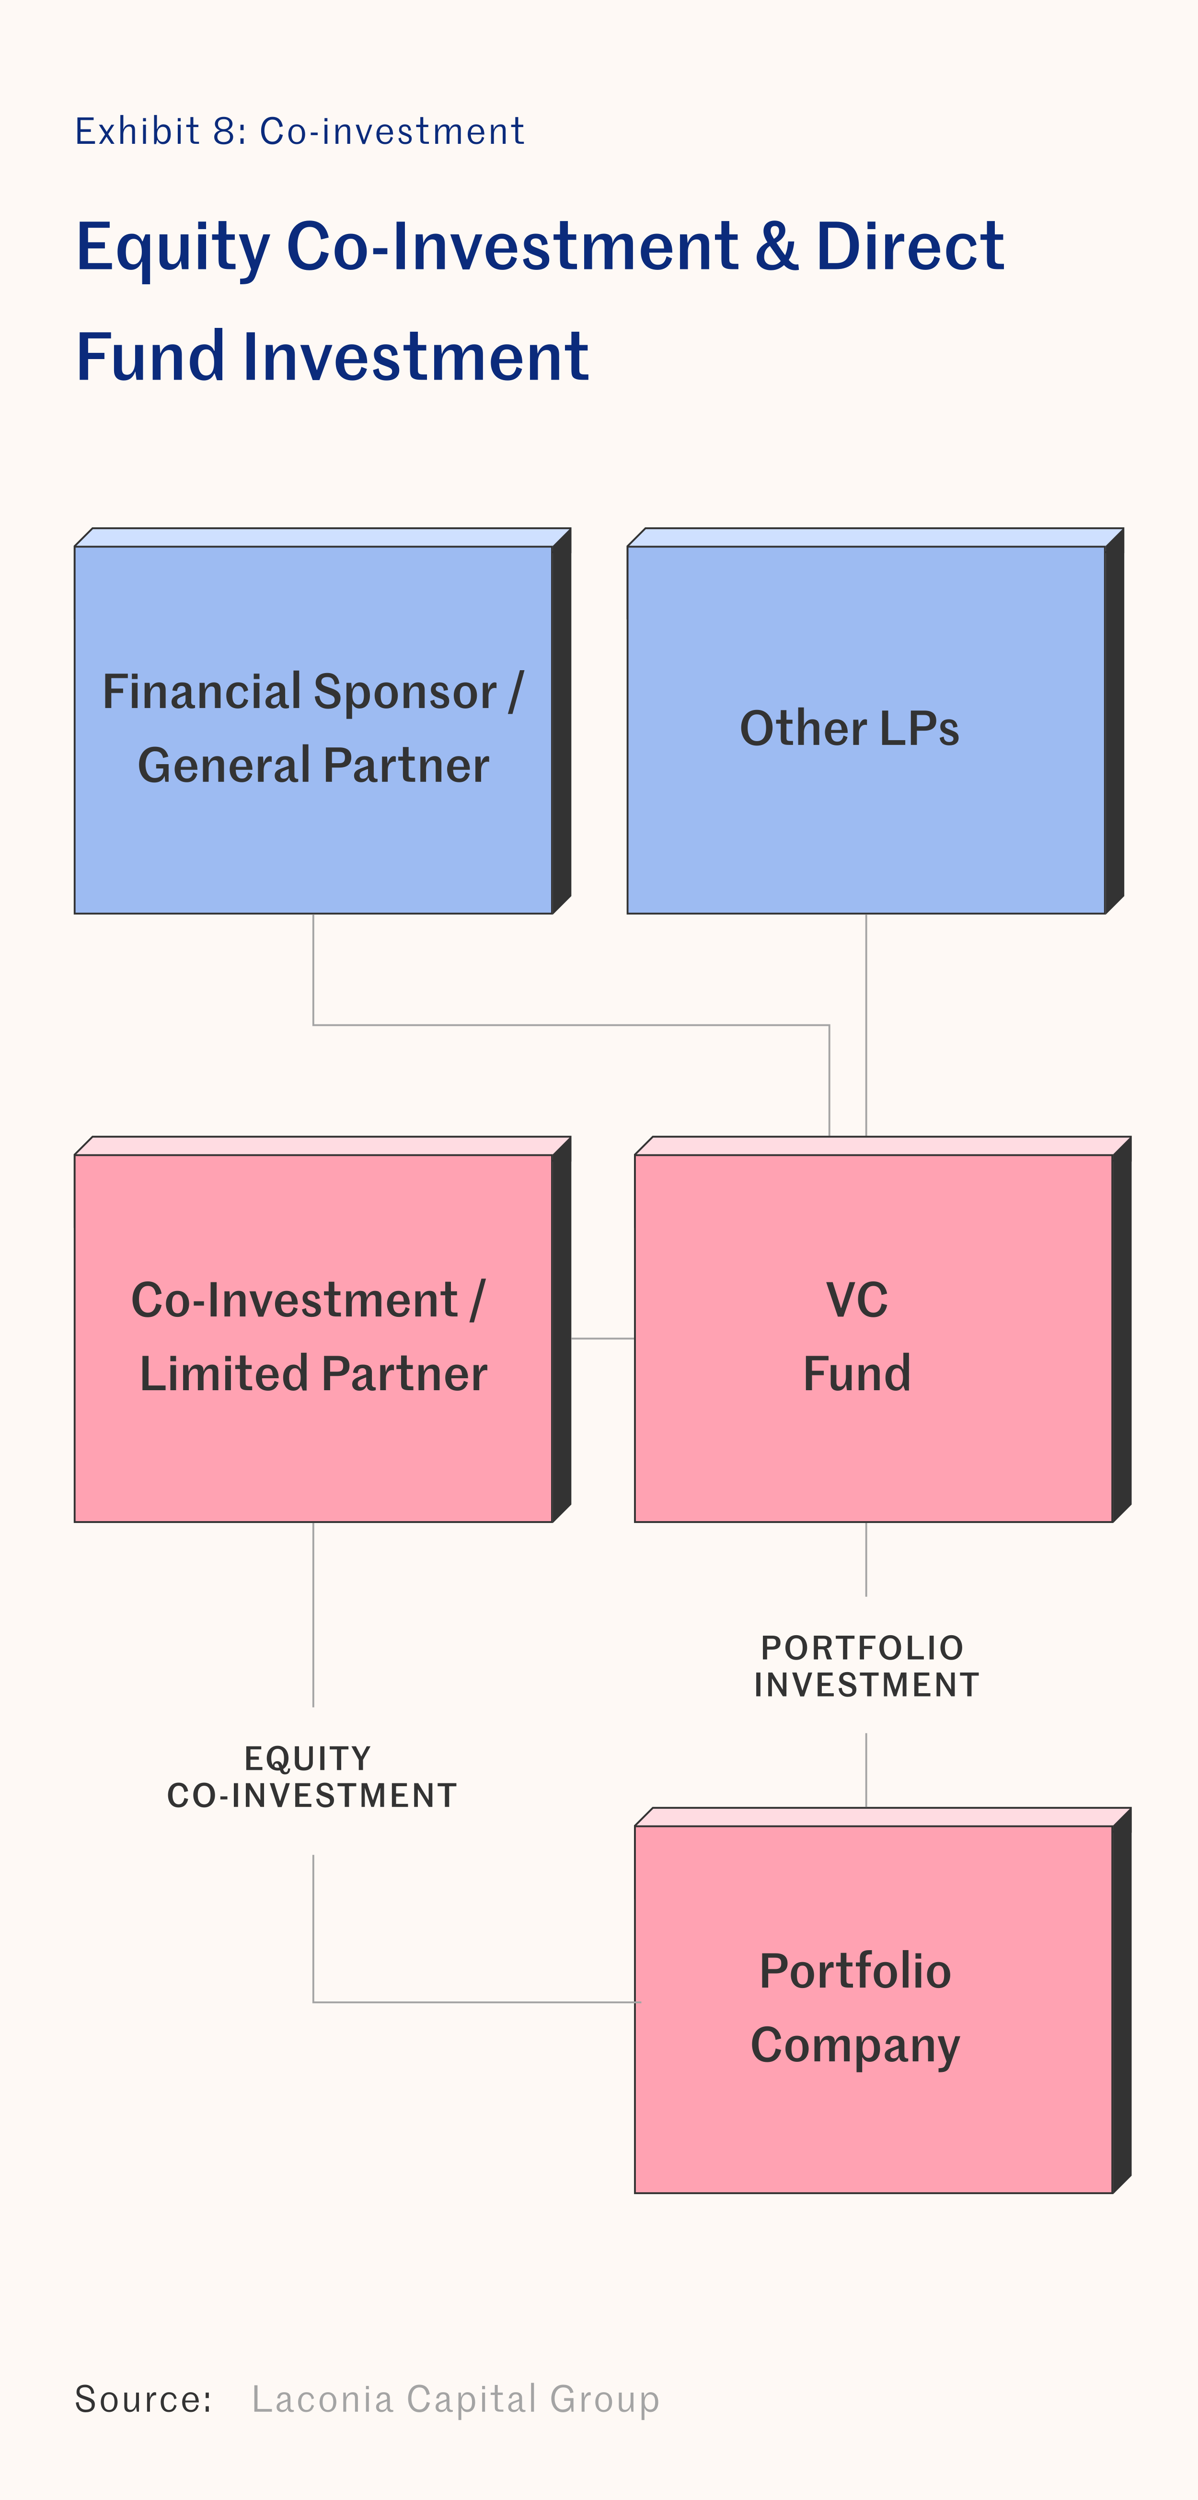
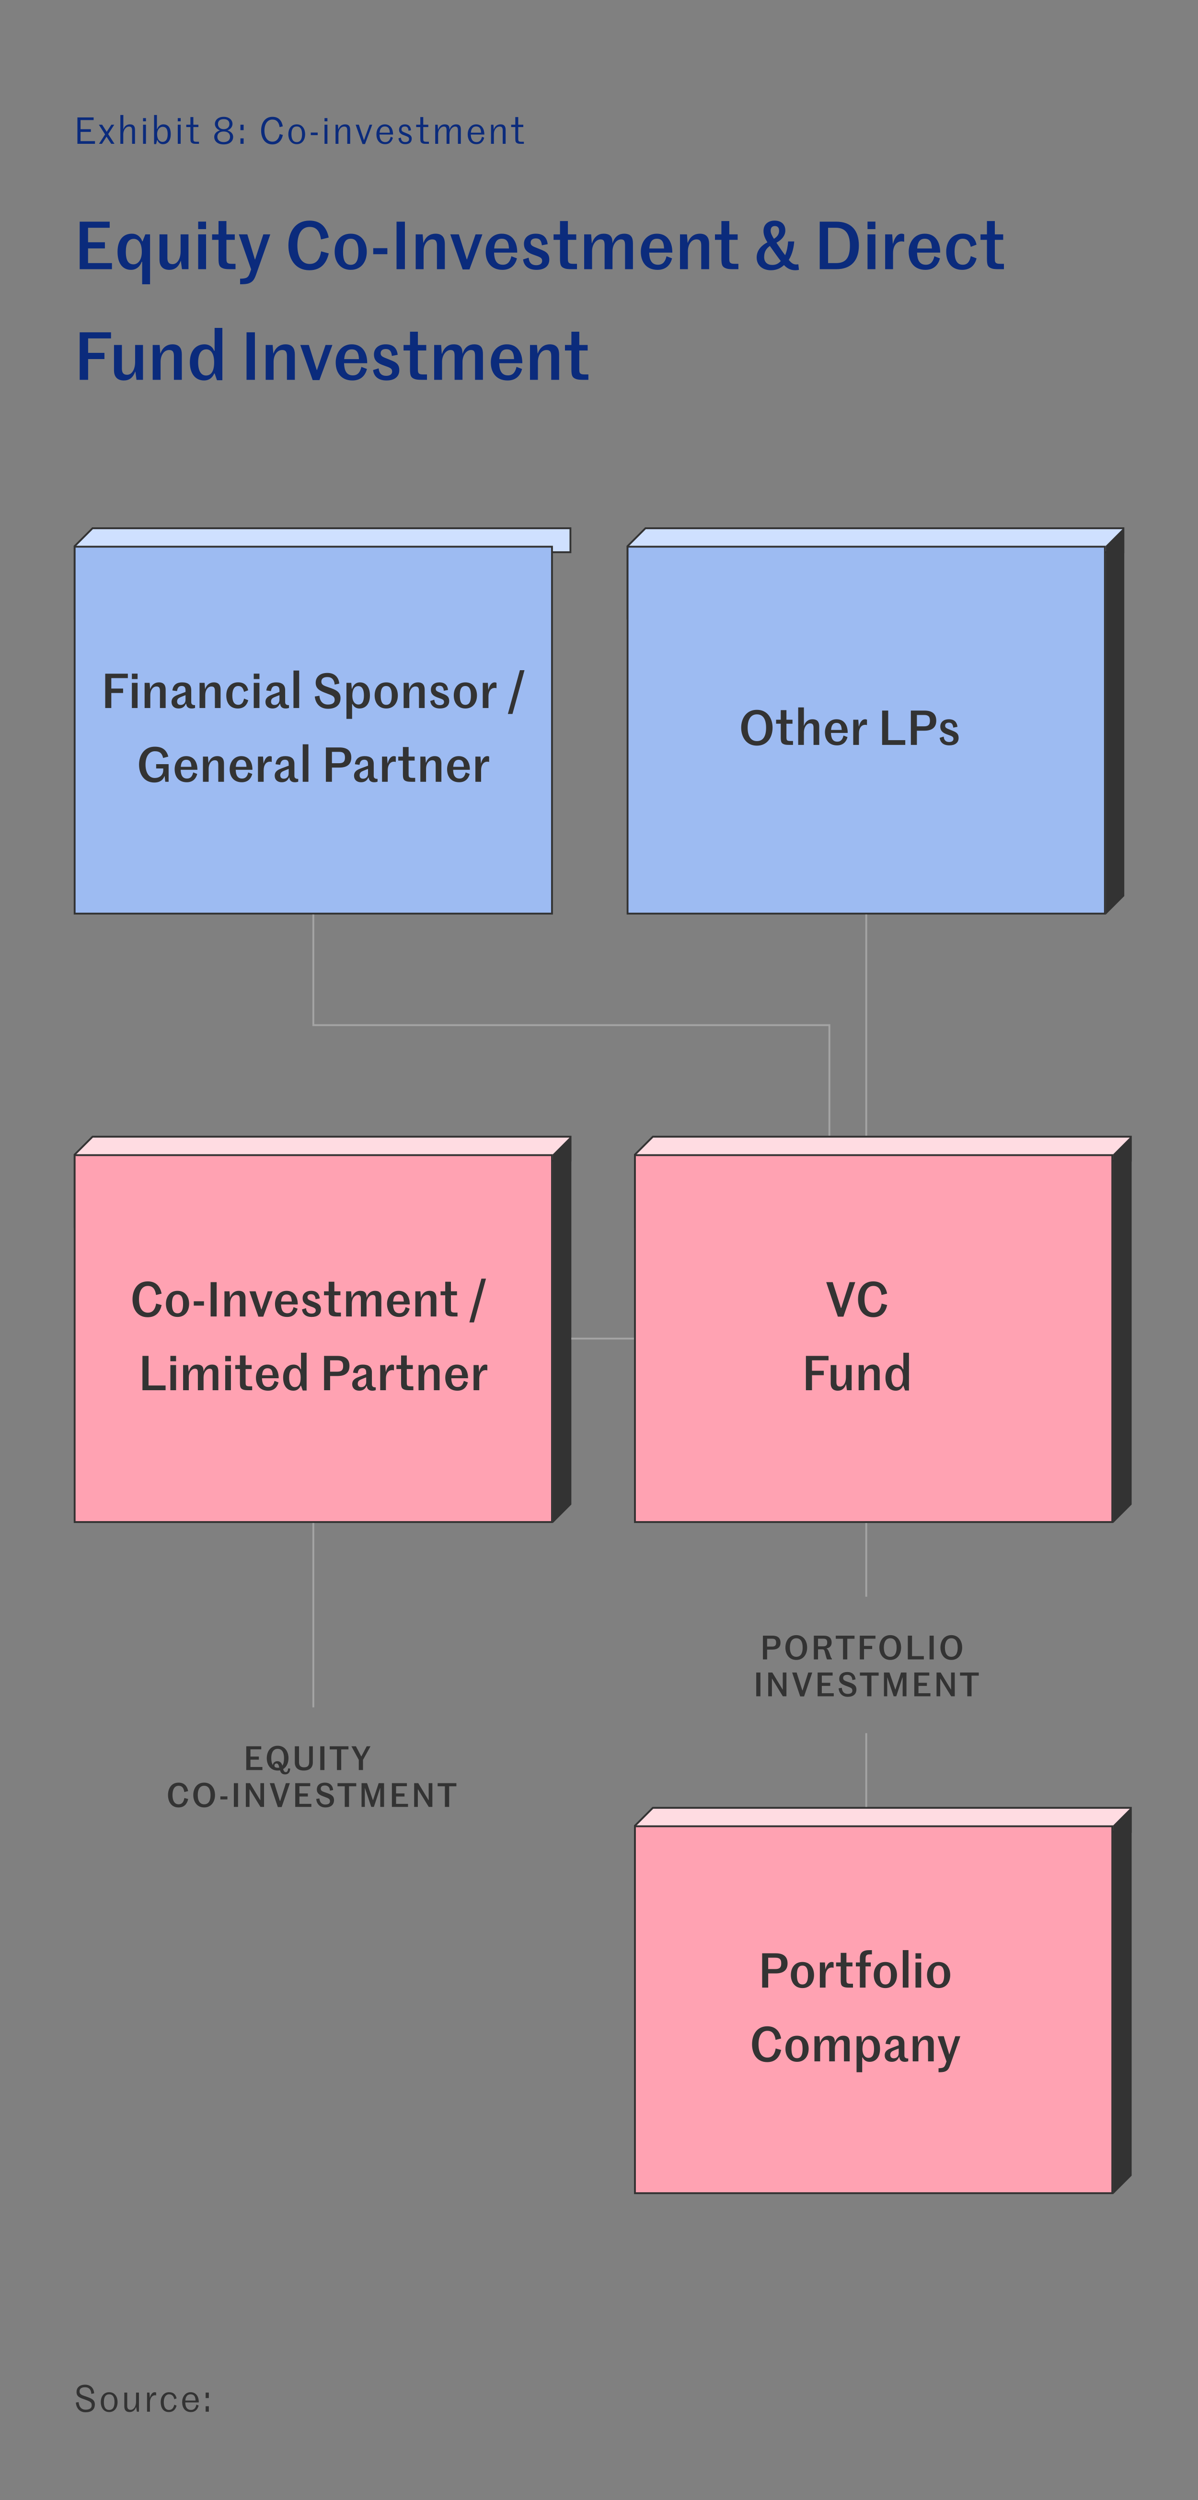
<svg xmlns="http://www.w3.org/2000/svg" width="325" height="678" viewBox="0 0 325 678" fill="none">
  <rect x="0" y="0" width="325" height="678" fill="#808080" stroke="none" />
  <g clip-path="url(#clip0_136_360)">
-     <rect width="325" height="678" fill="#FEF9F5" />
    <path d="M21.62 73H30.368V71.344H23.888V67.366H28.46V65.692H23.888V61.768H29.756V60.112H21.62V73ZM38.564 77.086H40.706V63.55H39.428L38.69 65.44H38.6C38.114 64.144 37.124 63.37 35.81 63.37C33.164 63.37 31.886 65.404 31.886 68.284C31.886 71.434 33.254 73.18 35.576 73.18C36.746 73.18 37.898 72.514 38.42 71.002H38.564V77.086ZM36.224 71.686C34.982 71.686 34.136 70.876 34.136 68.284C34.136 65.89 34.91 64.774 36.278 64.774C37.574 64.774 38.474 65.944 38.474 68.302C38.474 70.66 37.304 71.686 36.224 71.686ZM45.949 73.18C47.389 73.18 48.433 72.424 49.009 70.786H49.063L49.369 73H51.133V63.55H48.991V68.176C48.991 70.246 48.073 71.632 46.831 71.632C45.895 71.632 45.409 71.182 45.409 69.958V63.55H43.267V70.444C43.267 71.956 43.987 73.18 45.949 73.18ZM53.763 62.128H55.905V60.094H53.763V62.128ZM53.763 73H55.905V63.55H53.763V73ZM63.891 73V71.542H62.846C62.468 71.542 62.163 71.506 61.947 71.416C61.461 71.218 61.425 70.822 61.425 69.976V65.044H63.693V63.55H61.425V59.95H59.282V63.55H57.536V65.044H59.282V70.084C59.282 71.848 59.498 72.406 60.542 72.784C60.956 72.946 61.605 73 62.343 73H63.891ZM65.137 77.086C66.055 77.086 66.919 77.05 67.495 76.834C68.701 76.402 69.079 75.592 69.565 74.206L73.327 63.55H71.437L69.205 70.372H69.151L67.099 63.55H64.795L68.125 73.036L67.783 74.026C67.513 74.8 67.243 75.178 66.721 75.376C66.343 75.502 65.803 75.574 65.137 75.574V77.086ZM83.931 73.288C87.171 73.288 88.611 71.236 89.187 68.716L87.117 68.158C86.775 70.228 85.911 71.578 84.003 71.578C81.843 71.578 80.673 69.67 80.673 66.556C80.673 63.442 81.843 61.534 84.003 61.534C85.875 61.534 86.775 62.758 87.081 64.936L89.169 64.414C88.647 61.732 87.081 59.824 83.967 59.824C80.025 59.824 78.243 63.046 78.243 66.556C78.243 70.066 79.989 73.288 83.931 73.288ZM99.502 68.266C99.502 65.71 98.116 63.37 95.146 63.37C92.176 63.37 90.79 65.71 90.79 68.266C90.79 70.822 92.176 73.18 95.146 73.18C98.116 73.18 99.502 70.822 99.502 68.266ZM93.058 68.266C93.058 65.872 93.688 64.738 95.146 64.738C96.586 64.738 97.234 65.872 97.234 68.266C97.234 70.66 96.586 71.812 95.146 71.812C93.688 71.812 93.058 70.66 93.058 68.266ZM101.249 68.932H105.083V67.294H101.249V68.932ZM107.577 73H109.845V60.112H107.577V73ZM112.773 73H114.915V68.122C114.915 66.268 115.887 64.918 117.237 64.918C118.173 64.918 118.533 65.368 118.533 66.592V73H120.675V66.106C120.675 64.594 120.099 63.37 118.137 63.37C116.823 63.37 115.509 64.054 114.879 65.854H114.843L114.663 63.55H112.773V73ZM125.519 73.072H127.355L130.865 63.55H129.011L126.689 70.336H126.617L124.475 63.55H122.153L125.519 73.072ZM136.12 64.738C137.47 64.738 138.01 65.602 138.064 67.384H134.068C134.194 65.656 134.806 64.738 136.12 64.738ZM138.73 69.49C138.442 70.714 137.902 71.794 136.426 71.794C134.698 71.794 134.086 70.498 134.032 68.5H140.314C140.314 65.476 138.91 63.37 136.102 63.37C133.312 63.37 131.764 65.764 131.764 68.266C131.764 71.218 133.402 73.18 136.3 73.18C138.676 73.18 139.81 71.74 140.242 70.066L138.73 69.49ZM145.542 73.18C147.72 73.18 149.016 72.154 149.016 70.372C149.016 68.374 147.576 68.032 145.956 67.366C144.498 66.79 143.958 66.61 143.958 65.782C143.958 65.062 144.48 64.648 145.344 64.648C146.334 64.648 146.856 65.134 147 66.52L148.584 66.214C148.386 64.576 147.54 63.37 145.326 63.37C143.4 63.37 142.14 64.468 142.14 66.106C142.14 67.978 143.382 68.608 144.876 69.13C146.64 69.742 147.072 69.94 147.072 70.75C147.072 71.542 146.388 71.92 145.47 71.92C144.318 71.92 143.544 71.344 143.418 69.886L141.906 70.354C142.104 72.01 143.256 73.18 145.542 73.18ZM156.527 73V71.542H155.483C155.105 71.542 154.799 71.506 154.583 71.416C154.097 71.218 154.061 70.822 154.061 69.976V65.044H156.329V63.55H154.061V59.95H151.919V63.55H150.173V65.044H151.919V70.084C151.919 71.848 152.135 72.406 153.179 72.784C153.593 72.946 154.241 73 154.979 73H156.527ZM160.618 68.122C160.618 66.268 161.716 64.918 162.922 64.918C163.786 64.918 164.02 65.404 164.02 66.484V73H166.162V68.158C166.162 66.286 167.26 64.918 168.466 64.918C169.33 64.918 169.564 65.404 169.564 66.484V73H171.706V66.034C171.706 64.504 171.274 63.37 169.312 63.37C167.998 63.37 166.774 64.072 166.18 65.926H166.162C166.162 64.414 165.712 63.37 163.768 63.37C162.454 63.37 161.23 64.072 160.6 65.944H160.546L160.366 63.55H158.476V73H160.618V68.122ZM178.202 64.738C179.552 64.738 180.092 65.602 180.146 67.384H176.15C176.276 65.656 176.888 64.738 178.202 64.738ZM180.812 69.49C180.524 70.714 179.984 71.794 178.508 71.794C176.78 71.794 176.168 70.498 176.114 68.5H182.396C182.396 65.476 180.992 63.37 178.184 63.37C175.394 63.37 173.846 65.764 173.846 68.266C173.846 71.218 175.484 73.18 178.382 73.18C180.758 73.18 181.892 71.74 182.324 70.066L180.812 69.49ZM184.474 73H186.616V68.122C186.616 66.268 187.588 64.918 188.938 64.918C189.874 64.918 190.234 65.368 190.234 66.592V73H192.376V66.106C192.376 64.594 191.8 63.37 189.838 63.37C188.524 63.37 187.21 64.054 186.58 65.854H186.544L186.364 63.55H184.474V73ZM200.314 73V71.542H199.27C198.892 71.542 198.586 71.506 198.37 71.416C197.884 71.218 197.848 70.822 197.848 69.976V65.044H200.116V63.55H197.848V59.95H195.706V63.55H193.96V65.044H195.706V70.084C195.706 71.848 195.922 72.406 196.966 72.784C197.38 72.946 198.028 73 198.766 73H200.314ZM215.766 73.288C216.054 73.288 216.504 73.234 216.738 73.18L216.576 71.668C216.432 71.686 216.234 71.722 215.964 71.722C215.1 71.722 214.506 71.128 213.984 70.48C215.01 68.824 215.37 66.862 215.46 65.476H213.804C213.75 66.52 213.516 68.05 212.994 69.202C212.274 68.284 211.356 66.916 210.636 65.818C211.986 65.098 213.048 63.946 213.048 62.506C213.048 60.796 211.878 59.824 210.132 59.824C208.548 59.824 207.126 60.724 207.126 62.65C207.126 63.802 207.63 64.828 208.188 65.71C206.658 66.52 205.272 67.798 205.272 69.832C205.272 72.082 207.018 73.288 209.142 73.288C210.834 73.288 211.914 72.604 212.688 71.884C213.39 72.622 214.308 73.288 215.766 73.288ZM209.07 62.56C209.07 61.786 209.43 61.3 210.204 61.3C210.906 61.3 211.356 61.678 211.356 62.596C211.356 63.406 210.942 64.18 209.952 64.756C209.466 63.982 209.07 63.262 209.07 62.56ZM209.502 71.848C208.134 71.848 207.306 71.056 207.306 69.688C207.306 68.158 207.972 67.33 208.854 66.7C209.718 67.942 211.014 69.76 211.806 70.786C211.23 71.434 210.582 71.848 209.502 71.848ZM222.38 73H226.862C230.984 73 233 70.57 233 66.556C233 62.542 230.984 60.112 226.862 60.112H222.38V73ZM224.648 71.344V61.768H226.79C229.004 61.768 230.57 62.992 230.57 66.556C230.57 70.138 229.292 71.344 226.79 71.344H224.648ZM235.345 62.128H237.487V60.094H235.345V62.128ZM235.345 73H237.487V63.55H235.345V73ZM240.127 73H242.269V68.644C242.269 66.574 243.295 65.458 244.591 65.458C244.825 65.458 245.059 65.494 245.293 65.566V63.55C245.149 63.46 244.933 63.37 244.591 63.37C243.564 63.37 242.737 64.234 242.251 66.106H242.215L242.035 63.55H240.127V73ZM250.87 64.738C252.22 64.738 252.76 65.602 252.814 67.384H248.818C248.944 65.656 249.556 64.738 250.87 64.738ZM253.48 69.49C253.192 70.714 252.652 71.794 251.176 71.794C249.448 71.794 248.836 70.498 248.782 68.5H255.064C255.064 65.476 253.66 63.37 250.852 63.37C248.062 63.37 246.514 65.764 246.514 68.266C246.514 71.218 248.152 73.18 251.05 73.18C253.426 73.18 254.56 71.74 254.992 70.066L253.48 69.49ZM261.012 73.18C263.406 73.18 264.504 71.74 264.936 70.066L263.352 69.454C263.118 70.696 262.614 71.794 261.192 71.794C259.608 71.794 258.96 70.48 258.96 68.266C258.96 66.052 259.716 64.738 261.156 64.738C262.596 64.738 263.064 65.71 263.352 66.934L264.918 66.34C264.54 64.612 263.514 63.352 261.102 63.352C258.456 63.352 256.692 65.314 256.692 68.266C256.692 71.218 258.204 73.18 261.012 73.18ZM272.349 73V71.542H271.305C270.927 71.542 270.621 71.506 270.405 71.416C269.919 71.218 269.883 70.822 269.883 69.976V65.044H272.151V63.55H269.883V59.95H267.741V63.55H265.995V65.044H267.741V70.084C267.741 71.848 267.957 72.406 269.001 72.784C269.415 72.946 270.063 73 270.801 73H272.349ZM21.62 103H23.906V97.366H28.334V95.692H23.906V91.768H30.116V90.112H21.62V103ZM33.609 103.18C35.05 103.18 36.093 102.424 36.669 100.786H36.724L37.029 103H38.794V93.55H36.651V98.176C36.651 100.246 35.733 101.632 34.492 101.632C33.556 101.632 33.069 101.182 33.069 99.958V93.55H30.927V100.444C30.927 101.956 31.648 103.18 33.609 103.18ZM41.423 103H43.565V98.122C43.565 96.268 44.537 94.918 45.887 94.918C46.823 94.918 47.183 95.368 47.183 96.592V103H49.325V96.106C49.325 94.594 48.749 93.37 46.787 93.37C45.473 93.37 44.159 94.054 43.529 95.854H43.493L43.313 93.55H41.423V103ZM55.895 101.83C54.581 101.83 53.754 100.642 53.754 98.248C53.754 95.854 54.636 94.738 55.986 94.738C57.209 94.738 58.092 95.89 58.092 98.248C58.092 100.858 57.173 101.83 55.895 101.83ZM55.392 103.18C56.688 103.18 57.623 102.442 58.109 101.29H58.236L58.865 103.108H60.324V88.924H58.218V95.116H58.074C57.66 93.964 56.633 93.37 55.481 93.37C53.16 93.37 51.504 95.134 51.504 98.266C51.504 101.146 52.853 103.18 55.392 103.18ZM66.884 103H69.152V90.112H66.884V103ZM72.08 103H74.222V98.122C74.222 96.268 75.194 94.918 76.544 94.918C77.48 94.918 77.84 95.368 77.84 96.592V103H79.982V96.106C79.982 94.594 79.406 93.37 77.444 93.37C76.13 93.37 74.816 94.054 74.186 95.854H74.15L73.97 93.55H72.08V103ZM84.826 103.072H86.662L90.172 93.55H88.318L85.996 100.336H85.924L83.782 93.55H81.46L84.826 103.072ZM95.427 94.738C96.777 94.738 97.317 95.602 97.371 97.384H93.375C93.501 95.656 94.113 94.738 95.427 94.738ZM98.037 99.49C97.749 100.714 97.209 101.794 95.733 101.794C94.005 101.794 93.393 100.498 93.339 98.5H99.621C99.621 95.476 98.217 93.37 95.409 93.37C92.619 93.37 91.071 95.764 91.071 98.266C91.071 101.218 92.709 103.18 95.607 103.18C97.983 103.18 99.117 101.74 99.549 100.066L98.037 99.49ZM104.849 103.18C107.027 103.18 108.323 102.154 108.323 100.372C108.323 98.374 106.883 98.032 105.263 97.366C103.805 96.79 103.265 96.61 103.265 95.782C103.265 95.062 103.787 94.648 104.651 94.648C105.641 94.648 106.163 95.134 106.307 96.52L107.891 96.214C107.693 94.576 106.847 93.37 104.633 93.37C102.707 93.37 101.447 94.468 101.447 96.106C101.447 97.978 102.689 98.608 104.183 99.13C105.947 99.742 106.379 99.94 106.379 100.75C106.379 101.542 105.695 101.92 104.777 101.92C103.625 101.92 102.851 101.344 102.725 99.886L101.213 100.354C101.411 102.01 102.563 103.18 104.849 103.18ZM115.834 103V101.542H114.79C114.412 101.542 114.106 101.506 113.89 101.416C113.404 101.218 113.368 100.822 113.368 99.976V95.044H115.636V93.55H113.368V89.95H111.226V93.55H109.48V95.044H111.226V100.084C111.226 101.848 111.442 102.406 112.486 102.784C112.9 102.946 113.548 103 114.286 103H115.834ZM119.925 98.122C119.925 96.268 121.023 94.918 122.229 94.918C123.093 94.918 123.327 95.404 123.327 96.484V103H125.469V98.158C125.469 96.286 126.567 94.918 127.773 94.918C128.637 94.918 128.871 95.404 128.871 96.484V103H131.013V96.034C131.013 94.504 130.581 93.37 128.619 93.37C127.305 93.37 126.081 94.072 125.487 95.926H125.469C125.469 94.414 125.019 93.37 123.075 93.37C121.761 93.37 120.537 94.072 119.907 95.944H119.853L119.673 93.55H117.783V103H119.925V98.122ZM137.509 94.738C138.859 94.738 139.399 95.602 139.453 97.384H135.457C135.583 95.656 136.195 94.738 137.509 94.738ZM140.119 99.49C139.831 100.714 139.291 101.794 137.815 101.794C136.087 101.794 135.475 100.498 135.421 98.5H141.703C141.703 95.476 140.299 93.37 137.491 93.37C134.701 93.37 133.153 95.764 133.153 98.266C133.153 101.218 134.791 103.18 137.689 103.18C140.065 103.18 141.199 101.74 141.631 100.066L140.119 99.49ZM143.781 103H145.923V98.122C145.923 96.268 146.895 94.918 148.245 94.918C149.181 94.918 149.541 95.368 149.541 96.592V103H151.683V96.106C151.683 94.594 151.107 93.37 149.145 93.37C147.831 93.37 146.517 94.054 145.887 95.854H145.851L145.671 93.55H143.781V103ZM159.621 103V101.542H158.577C158.199 101.542 157.893 101.506 157.677 101.416C157.191 101.218 157.155 100.822 157.155 99.976V95.044H159.423V93.55H157.155V89.95H155.013V93.55H153.267V95.044H155.013V100.084C155.013 101.848 155.229 102.406 156.273 102.784C156.687 102.946 157.335 103 158.073 103H159.621Z" fill="#0B2B7C" />
-     <path d="M69 654H73.77V653.27H69.86V646.84H69V654ZM76.507 654.1C77.308 654.1 77.757 653.68 77.998 653.13H78.078C78.127 653.74 78.427 654.1 79.147 654.1C79.338 654.1 79.558 654.07 79.718 653.99V653.56C79.468 653.56 79.237 653.54 79.078 653.45C78.888 653.36 78.787 653.2 78.787 652.92V650.27C78.787 649.24 78.218 648.72 77.088 648.72C75.998 648.72 75.347 649.24 75.218 650.35L75.927 650.44C76.078 649.64 76.407 649.29 77.088 649.29C77.688 649.29 77.998 649.6 77.998 650.28V650.64L76.468 651.2C75.787 651.46 75.037 651.77 75.037 652.72C75.037 653.56 75.578 654.1 76.507 654.1ZM76.718 653.52C76.088 653.52 75.828 653.16 75.828 652.68C75.828 652.05 76.297 651.86 76.748 651.67C77.308 651.44 77.668 651.31 77.998 651.19V652.33C77.998 653.02 77.468 653.52 76.718 653.52ZM83.048 654.1C84.388 654.1 84.938 653.26 85.178 652.35L84.558 652.11C84.368 652.83 84.068 653.53 83.128 653.53C82.138 653.53 81.708 652.64 81.708 651.4C81.708 650.16 82.238 649.29 83.128 649.29C84.068 649.29 84.378 649.91 84.568 650.63L85.188 650.39C84.948 649.41 84.438 648.72 83.128 648.72C81.718 648.72 80.868 649.91 80.868 651.4C80.868 652.89 81.538 654.1 83.048 654.1ZM91.25 651.4C91.25 650.01 90.53 648.72 88.97 648.72C87.41 648.72 86.69 650.01 86.69 651.4C86.69 652.8 87.41 654.1 88.97 654.1C90.53 654.1 91.25 652.8 91.25 651.4ZM87.53 651.4C87.53 650.07 87.97 649.29 88.97 649.29C89.97 649.29 90.41 650.07 90.41 651.4C90.41 652.73 89.97 653.53 88.97 653.53C87.97 653.53 87.53 652.73 87.53 651.4ZM93.125 654H93.915V651.28C93.915 650.24 94.565 649.32 95.475 649.32C96.075 649.32 96.305 649.61 96.305 650.4V654H97.095V650.24C97.095 649.4 96.825 648.72 95.745 648.72C94.935 648.72 94.255 649.09 93.895 650.08H93.875L93.785 648.82H93.125V654ZM99.28 647.9H100.07V647.02H99.28V647.9ZM99.28 654H100.07V648.82H99.28V654ZM103.49 654.1C104.29 654.1 104.74 653.68 104.98 653.13H105.06C105.11 653.74 105.41 654.1 106.13 654.1C106.32 654.1 106.54 654.07 106.7 653.99V653.56C106.45 653.56 106.22 653.54 106.06 653.45C105.87 653.36 105.77 653.2 105.77 652.92V650.27C105.77 649.24 105.2 648.72 104.07 648.72C102.98 648.72 102.33 649.24 102.2 650.35L102.91 650.44C103.06 649.64 103.39 649.29 104.07 649.29C104.67 649.29 104.98 649.6 104.98 650.28V650.64L103.45 651.2C102.77 651.46 102.02 651.77 102.02 652.72C102.02 653.56 102.56 654.1 103.49 654.1ZM103.7 653.52C103.07 653.52 102.81 653.16 102.81 652.68C102.81 652.05 103.28 651.86 103.73 651.67C104.29 651.44 104.65 651.31 104.98 651.19V652.33C104.98 653.02 104.45 653.52 103.7 653.52ZM113.776 654.16C115.476 654.16 116.326 652.99 116.616 651.59L115.756 651.36C115.546 652.56 114.936 653.42 113.776 653.42C112.446 653.42 111.616 652.23 111.616 650.42C111.616 648.61 112.446 647.42 113.776 647.42C114.946 647.42 115.546 648.19 115.736 649.48L116.596 649.25C116.306 647.7 115.486 646.68 113.776 646.68C111.626 646.68 110.716 648.54 110.716 650.42C110.716 652.3 111.626 654.16 113.776 654.16ZM119.638 654.1C120.438 654.1 120.888 653.68 121.128 653.13H121.208C121.258 653.74 121.558 654.1 122.278 654.1C122.468 654.1 122.688 654.07 122.848 653.99V653.56C122.598 653.56 122.368 653.54 122.208 653.45C122.018 653.36 121.918 653.2 121.918 652.92V650.27C121.918 649.24 121.348 648.72 120.218 648.72C119.128 648.72 118.478 649.24 118.348 650.35L119.058 650.44C119.208 649.64 119.538 649.29 120.218 649.29C120.818 649.29 121.128 649.6 121.128 650.28V650.64L119.598 651.2C118.918 651.46 118.168 651.77 118.168 652.72C118.168 653.56 118.708 654.1 119.638 654.1ZM119.848 653.52C119.218 653.52 118.958 653.16 118.958 652.68C118.958 652.05 119.428 651.86 119.878 651.67C120.438 651.44 120.798 651.31 121.128 651.19V652.33C121.128 653.02 120.598 653.52 119.848 653.52ZM126.678 653.43C126.028 653.43 125.198 652.96 125.198 651.43C125.198 650.03 125.848 649.34 126.658 649.34C127.528 649.34 128.058 649.98 128.058 651.42C128.058 652.95 127.508 653.43 126.678 653.43ZM124.368 656.27H125.148V653.07H125.228C125.578 653.83 126.138 654.1 126.748 654.1C128.038 654.1 128.898 653.17 128.898 651.42C128.898 649.82 128.168 648.72 126.808 648.72C125.938 648.72 125.408 649.31 125.158 650.07H125.118L125.028 648.82H124.368V656.27ZM130.795 647.9H131.585V647.02H130.795V647.9ZM130.795 654H131.585V648.82H130.795V654ZM136.556 654V653.44H135.846C135.646 653.44 135.456 653.42 135.336 653.38C135.026 653.27 135.026 653 135.026 652.47V649.46H136.396V648.82H135.026V646.75H134.226V648.82H133.106V649.46H134.226V652.42C134.226 653.4 134.286 653.67 134.916 653.91C135.146 653.99 135.506 654 135.816 654H136.556ZM139.343 654.1C140.143 654.1 140.593 653.68 140.833 653.13H140.913C140.963 653.74 141.263 654.1 141.983 654.1C142.173 654.1 142.393 654.07 142.553 653.99V653.56C142.303 653.56 142.073 653.54 141.913 653.45C141.723 653.36 141.623 653.2 141.623 652.92V650.27C141.623 649.24 141.053 648.72 139.923 648.72C138.833 648.72 138.183 649.24 138.053 650.35L138.763 650.44C138.913 649.64 139.243 649.29 139.923 649.29C140.523 649.29 140.833 649.6 140.833 650.28V650.64L139.303 651.2C138.623 651.46 137.873 651.77 137.873 652.72C137.873 653.56 138.413 654.1 139.343 654.1ZM139.553 653.52C138.923 653.52 138.663 653.16 138.663 652.68C138.663 652.05 139.133 651.86 139.583 651.67C140.143 651.44 140.503 651.31 140.833 651.19V652.33C140.833 653.02 140.303 653.52 139.553 653.52ZM144.073 654H144.863V646.18H144.073V654ZM152.73 654.16C153.88 654.16 154.6 653.63 154.87 652.8H154.91L155.04 654H155.58V650.32H153.04V651.06H154.74V651.48C154.74 652.71 153.8 653.42 152.64 653.42C151.36 653.42 150.46 652.23 150.46 650.42C150.46 648.61 151.42 647.42 152.76 647.42C153.93 647.42 154.47 647.89 154.72 648.98L155.58 648.75C155.23 647.47 154.46 646.68 152.76 646.68C150.61 646.68 149.56 648.54 149.56 650.42C149.56 652.3 150.58 654.16 152.73 654.16ZM157.789 654H158.579V651.43C158.579 650.29 159.199 649.54 159.939 649.54C160.029 649.54 160.139 649.55 160.259 649.59V648.82C160.179 648.77 160.079 648.72 159.889 648.72C159.329 648.72 158.849 649.16 158.569 650.2H158.549L158.449 648.82H157.789V654ZM166.055 651.4C166.055 650.01 165.335 648.72 163.775 648.72C162.215 648.72 161.495 650.01 161.495 651.4C161.495 652.8 162.215 654.1 163.775 654.1C165.335 654.1 166.055 652.8 166.055 651.4ZM162.335 651.4C162.335 650.07 162.775 649.29 163.775 649.29C164.775 649.29 165.215 650.07 165.215 651.4C165.215 652.73 164.775 653.53 163.775 653.53C162.775 653.53 162.335 652.73 162.335 651.4ZM169.32 654.1C170.23 654.1 170.75 653.6 171.07 652.76H171.1L171.29 654H171.85V648.82H171.06V651.34C171.06 652.54 170.44 653.5 169.6 653.5C169 653.5 168.67 653.21 168.67 652.42V648.82H167.88V652.58C167.88 653.42 168.23 654.1 169.32 654.1ZM176.355 653.43C175.705 653.43 174.875 652.96 174.875 651.43C174.875 650.03 175.525 649.34 176.335 649.34C177.205 649.34 177.735 649.98 177.735 651.42C177.735 652.95 177.185 653.43 176.355 653.43ZM174.045 656.27H174.825V653.07H174.905C175.255 653.83 175.815 654.1 176.425 654.1C177.715 654.1 178.575 653.17 178.575 651.42C178.575 649.82 177.845 648.72 176.485 648.72C175.615 648.72 175.085 649.31 174.835 650.07H174.795L174.705 648.82H174.045V656.27Z" fill="#A4A4A4" />
    <path d="M23.22 654.16C24.85 654.16 25.73 653.39 25.73 652.02C25.73 650.77 24.82 650.4 23.35 649.89C22.2 649.49 21.58 649.35 21.58 648.49C21.58 647.91 21.91 647.37 23.08 647.37C24.19 647.37 24.71 648.05 24.78 649.18L25.54 649.01C25.46 647.61 24.56 646.68 23.09 646.68C21.49 646.68 20.76 647.57 20.76 648.66C20.76 650.01 21.82 650.27 23.06 650.72C24.59 651.28 24.88 651.47 24.88 652.31C24.88 653.12 24.2 653.46 23.21 653.46C22.13 653.46 21.44 652.75 21.33 651.4L20.57 651.53C20.73 653.06 21.58 654.16 23.22 654.16ZM31.899 651.4C31.899 650.01 31.179 648.72 29.619 648.72C28.059 648.72 27.339 650.01 27.339 651.4C27.339 652.8 28.059 654.1 29.619 654.1C31.179 654.1 31.899 652.8 31.899 651.4ZM28.179 651.4C28.179 650.07 28.619 649.29 29.619 649.29C30.619 649.29 31.059 650.07 31.059 651.4C31.059 652.73 30.619 653.53 29.619 653.53C28.619 653.53 28.179 652.73 28.179 651.4ZM35.164 654.1C36.074 654.1 36.594 653.6 36.914 652.76H36.944L37.134 654H37.694V648.82H36.904V651.34C36.904 652.54 36.284 653.5 35.444 653.5C34.844 653.5 34.514 653.21 34.514 652.42V648.82H33.724V652.58C33.724 653.42 34.074 654.1 35.164 654.1ZM39.889 654H40.679V651.43C40.679 650.29 41.299 649.54 42.039 649.54C42.129 649.54 42.239 649.55 42.359 649.59V648.82C42.279 648.77 42.179 648.72 41.989 648.72C41.429 648.72 40.949 649.16 40.669 650.2H40.649L40.549 648.82H39.889V654ZM45.775 654.1C47.114 654.1 47.664 653.26 47.904 652.35L47.285 652.11C47.094 652.83 46.794 653.53 45.855 653.53C44.864 653.53 44.434 652.64 44.434 651.4C44.434 650.16 44.965 649.29 45.855 649.29C46.794 649.29 47.105 649.91 47.294 650.63L47.914 650.39C47.675 649.41 47.164 648.72 45.855 648.72C44.444 648.72 43.594 649.91 43.594 651.4C43.594 652.89 44.264 654.1 45.775 654.1ZM51.697 649.29C52.617 649.29 53.017 649.87 53.047 650.98H50.277C50.357 649.96 50.787 649.29 51.697 649.29ZM53.277 652.09C53.117 652.84 52.757 653.53 51.837 653.53C50.687 653.53 50.287 652.65 50.257 651.49H53.937C53.937 650.01 53.267 648.72 51.697 648.72C50.247 648.72 49.417 650.02 49.417 651.41C49.417 652.9 50.167 654.1 51.777 654.1C53.077 654.1 53.647 653.26 53.887 652.33L53.277 652.09ZM55.785 650.3H56.655V648.82H55.785V650.3ZM55.785 654H56.655V652.52H55.785V654Z" fill="#333333" />
    <path d="M66.808 480H71.182V479.172H67.942V477.183H70.228V476.346H67.942V474.384H70.876V473.556H66.808V480ZM77.322 481.179C78.366 481.179 78.663 480.486 78.735 479.613L78.168 479.55C78.105 480.198 77.952 480.567 77.529 480.567C77.142 480.567 76.953 480.243 76.818 479.739C77.79 479.154 78.267 477.975 78.267 476.778C78.267 475.086 77.349 473.412 75.324 473.412C73.299 473.412 72.372 475.086 72.372 476.778C72.372 478.479 73.299 480.135 75.324 480.135C75.558 480.135 75.765 480.117 75.954 480.072C76.143 480.72 76.503 481.179 77.322 481.179ZM75.234 477.597C74.496 477.597 74.037 478.119 74.037 478.668C73.722 478.209 73.587 477.543 73.587 476.778C73.587 475.284 74.136 474.249 75.324 474.249C76.512 474.249 77.052 475.221 77.052 476.796C77.052 477.669 76.926 478.353 76.602 478.794C76.359 477.966 75.891 477.597 75.234 477.597ZM75.342 479.379C75.081 479.379 74.793 479.334 74.622 479.199C74.505 479.109 74.451 478.974 74.451 478.803C74.451 478.488 74.64 478.218 75 478.218C75.396 478.218 75.594 478.551 75.774 479.334C75.639 479.361 75.495 479.379 75.342 479.379ZM82.408 480.135C84.037 480.135 84.865 479.289 84.865 477.93V473.556H83.875V477.804C83.875 478.74 83.497 479.262 82.489 479.262C81.481 479.262 81.121 478.74 81.121 477.804V473.556H79.978V477.948C79.978 479.325 80.815 480.135 82.408 480.135ZM86.879 480H88.013V473.556H86.879V480ZM91.408 480H92.569V474.402H94.531V473.556H89.446V474.402H91.408V480ZM98.476 480V477.246L100.51 473.556H99.484L98.044 476.292H97.99L96.559 473.556H95.335L97.333 477.246V480H98.476ZM48.422 490.144C50.042 490.144 50.762 489.118 51.05 487.858L50.015 487.579C49.844 488.614 49.412 489.289 48.458 489.289C47.378 489.289 46.793 488.335 46.793 486.778C46.793 485.221 47.378 484.267 48.458 484.267C49.394 484.267 49.844 484.879 49.997 485.968L51.041 485.707C50.78 484.366 49.997 483.412 48.44 483.412C46.469 483.412 45.578 485.023 45.578 486.778C45.578 488.533 46.451 490.144 48.422 490.144ZM55.384 490.144C57.409 490.144 58.327 488.47 58.327 486.778C58.327 485.086 57.409 483.412 55.384 483.412C53.359 483.412 52.432 485.086 52.432 486.778C52.432 488.47 53.359 490.144 55.384 490.144ZM55.384 489.289C54.196 489.289 53.647 488.281 53.647 486.778C53.647 485.293 54.196 484.267 55.384 484.267C56.572 484.267 57.112 485.221 57.112 486.778C57.112 488.353 56.572 489.289 55.384 489.289ZM59.777 487.966H61.694V487.147H59.777V487.966ZM63.441 490H64.575V483.556H63.441V490ZM66.692 490H67.691V485.203H67.718L70.652 490H71.633V483.556H70.634V488.182H70.607L67.808 483.556H66.692V490ZM75.369 490.036H76.413L78.636 483.556H77.556L76.008 488.389H75.936L74.397 483.556H73.182L75.369 490.036ZM80.094 490H84.468V489.172H81.228V487.183H83.514V486.346H81.228V484.384H84.162V483.556H80.094V490ZM88.255 490.144C89.794 490.144 90.613 489.379 90.613 488.146C90.613 486.949 89.722 486.562 88.417 486.13C87.508 485.815 87.013 485.671 87.013 485.041C87.013 484.573 87.31 484.186 88.147 484.186C89.011 484.186 89.452 484.726 89.515 485.599L90.379 485.419C90.271 484.168 89.452 483.412 88.147 483.412C86.716 483.412 85.951 484.204 85.951 485.257C85.951 486.382 86.716 486.778 87.967 487.237C89.128 487.669 89.515 487.795 89.515 488.479C89.515 489.091 89.002 489.352 88.237 489.352C87.337 489.352 86.734 488.785 86.653 487.696L85.78 487.84C85.924 489.217 86.797 490.144 88.255 490.144ZM93.525 490H94.686V484.402H96.648V483.556H91.563V484.402H93.525V490ZM98.082 490H98.973V484.906H99.009L100.719 490H101.43L103.104 484.906H103.158V490H104.193V483.556H102.726L101.196 488.164H101.16L99.576 483.556H98.082V490ZM106.316 490H110.69V489.172H107.45V487.183H109.736V486.346H107.45V484.384H110.384V483.556H106.316V490ZM112.353 490H113.352V485.203H113.379L116.313 490H117.294V483.556H116.295V488.182H116.268L113.469 483.556H112.353V490ZM120.688 490H121.849V484.402H123.811V483.556H118.726V484.402H120.688V490Z" fill="#333333" />
    <path d="M20.25 313.104V332.713L149.966 314.752L149.983 314.75H150H154.75V308.25H25.104L20.25 313.104Z" fill="#FFDCE2" stroke="#333333" stroke-width="0.5" />
    <path d="M155 308L150 313V413L155 408V388V308Z" fill="#333333" />
    <path d="M149.75 313.25H20.25V412.75H149.75V363V313.25Z" fill="#FFA2B2" stroke="#333333" stroke-width="0.5" />
    <path d="M40.058 357.208C42.398 357.208 43.438 355.726 43.854 353.906L42.359 353.503C42.112 354.998 41.488 355.973 40.11 355.973C38.55 355.973 37.705 354.595 37.705 352.346C37.705 350.097 38.55 348.719 40.11 348.719C41.462 348.719 42.112 349.603 42.333 351.176L43.841 350.799C43.464 348.862 42.333 347.484 40.084 347.484C37.237 347.484 35.95 349.811 35.95 352.346C35.95 354.881 37.211 357.208 40.058 357.208ZM51.304 353.581C51.304 351.735 50.303 350.045 48.158 350.045C46.013 350.045 45.012 351.735 45.012 353.581C45.012 355.427 46.013 357.13 48.158 357.13C50.303 357.13 51.304 355.427 51.304 353.581ZM46.65 353.581C46.65 351.852 47.105 351.033 48.158 351.033C49.198 351.033 49.666 351.852 49.666 353.581C49.666 355.31 49.198 356.142 48.158 356.142C47.105 356.142 46.65 355.31 46.65 353.581ZM52.566 354.062H55.335V352.879H52.566V354.062ZM57.136 357H58.774V347.692H57.136V357ZM60.889 357H62.435V353.477C62.435 352.138 63.138 351.163 64.112 351.163C64.788 351.163 65.049 351.488 65.049 352.372V357H66.596V352.021C66.596 350.929 66.18 350.045 64.763 350.045C63.813 350.045 62.864 350.539 62.41 351.839H62.383L62.254 350.175H60.889V357ZM70.094 357.052H71.42L73.955 350.175H72.616L70.939 355.076H70.887L69.34 350.175H67.663L70.094 357.052ZM77.751 351.033C78.725 351.033 79.115 351.657 79.154 352.944H76.269C76.359 351.696 76.802 351.033 77.751 351.033ZM79.635 354.465C79.427 355.349 79.037 356.129 77.972 356.129C76.724 356.129 76.281 355.193 76.243 353.75H80.779C80.779 351.566 79.766 350.045 77.737 350.045C75.722 350.045 74.605 351.774 74.605 353.581C74.605 355.713 75.787 357.13 77.88 357.13C79.597 357.13 80.415 356.09 80.728 354.881L79.635 354.465ZM84.555 357.13C86.128 357.13 87.064 356.389 87.064 355.102C87.064 353.659 86.024 353.412 84.854 352.931C83.801 352.515 83.411 352.385 83.411 351.787C83.411 351.267 83.788 350.968 84.412 350.968C85.127 350.968 85.504 351.319 85.608 352.32L86.752 352.099C86.609 350.916 85.998 350.045 84.399 350.045C83.008 350.045 82.098 350.838 82.098 352.021C82.098 353.373 82.995 353.828 84.074 354.205C85.348 354.647 85.66 354.79 85.66 355.375C85.66 355.947 85.166 356.22 84.503 356.22C83.671 356.22 83.112 355.804 83.021 354.751L81.929 355.089C82.072 356.285 82.904 357.13 84.555 357.13ZM92.489 357V355.947H91.735C91.462 355.947 91.241 355.921 91.085 355.856C90.734 355.713 90.708 355.427 90.708 354.816V351.254H92.346V350.175H90.708V347.575H89.161V350.175H87.9V351.254H89.161V354.894C89.161 356.168 89.317 356.571 90.071 356.844C90.37 356.961 90.838 357 91.371 357H92.489ZM95.443 353.477C95.443 352.138 96.236 351.163 97.107 351.163C97.731 351.163 97.9 351.514 97.9 352.294V357H99.447V353.503C99.447 352.151 100.24 351.163 101.111 351.163C101.735 351.163 101.904 351.514 101.904 352.294V357H103.451V351.969C103.451 350.864 103.139 350.045 101.722 350.045C100.773 350.045 99.889 350.552 99.46 351.891H99.447C99.447 350.799 99.122 350.045 97.718 350.045C96.769 350.045 95.885 350.552 95.43 351.904H95.391L95.261 350.175H93.896V357H95.443V353.477ZM108.143 351.033C109.118 351.033 109.508 351.657 109.547 352.944H106.661C106.752 351.696 107.194 351.033 108.143 351.033ZM110.028 354.465C109.82 355.349 109.43 356.129 108.364 356.129C107.116 356.129 106.674 355.193 106.635 353.75H111.172C111.172 351.566 110.158 350.045 108.13 350.045C106.115 350.045 104.997 351.774 104.997 353.581C104.997 355.713 106.18 357.13 108.273 357.13C109.989 357.13 110.808 356.09 111.12 354.881L110.028 354.465ZM112.673 357H114.22V353.477C114.22 352.138 114.922 351.163 115.897 351.163C116.573 351.163 116.833 351.488 116.833 352.372V357H118.38V352.021C118.38 350.929 117.964 350.045 116.547 350.045C115.598 350.045 114.649 350.539 114.194 351.839H114.168L114.038 350.175H112.673V357ZM124.113 357V355.947H123.359C123.086 355.947 122.865 355.921 122.709 355.856C122.358 355.713 122.332 355.427 122.332 354.816V351.254H123.97V350.175H122.332V347.575H120.785V350.175H119.524V351.254H120.785V354.894C120.785 356.168 120.941 356.571 121.695 356.844C121.994 356.961 122.462 357 122.995 357H124.113ZM127.33 358.612H128.578L131.841 346.743H130.593L127.33 358.612ZM38.645 377H44.924V375.713H40.296V367.692H38.645V377ZM46.219 369.148H47.766V367.679H46.219V369.148ZM46.219 377H47.766V370.175H46.219V377ZM51.219 373.477C51.219 372.138 52.012 371.163 52.883 371.163C53.507 371.163 53.676 371.514 53.676 372.294V377H55.223V373.503C55.223 372.151 56.016 371.163 56.887 371.163C57.511 371.163 57.68 371.514 57.68 372.294V377H59.227V371.969C59.227 370.864 58.915 370.045 57.498 370.045C56.549 370.045 55.665 370.552 55.236 371.891H55.223C55.223 370.799 54.898 370.045 53.494 370.045C52.545 370.045 51.661 370.552 51.206 371.904H51.167L51.037 370.175H49.672V377H51.219V373.477ZM61.098 369.148H62.645V367.679H61.098V369.148ZM61.098 377H62.645V370.175H61.098V377ZM68.412 377V375.947H67.658C67.385 375.947 67.164 375.921 67.008 375.856C66.657 375.713 66.631 375.427 66.631 374.816V371.254H68.269V370.175H66.631V367.575H65.084V370.175H63.823V371.254H65.084V374.894C65.084 376.168 65.24 376.571 65.994 376.844C66.293 376.961 66.761 377 67.294 377H68.412ZM72.577 371.033C73.552 371.033 73.942 371.657 73.981 372.944H71.095C71.186 371.696 71.628 371.033 72.577 371.033ZM74.462 374.465C74.254 375.349 73.864 376.129 72.798 376.129C71.55 376.129 71.108 375.193 71.069 373.75H75.606C75.606 371.566 74.592 370.045 72.564 370.045C70.549 370.045 69.431 371.774 69.431 373.581C69.431 375.713 70.614 377.13 72.707 377.13C74.423 377.13 75.242 376.09 75.554 374.881L74.462 374.465ZM79.98 376.155C79.031 376.155 78.433 375.297 78.433 373.568C78.433 371.839 79.07 371.033 80.045 371.033C80.929 371.033 81.566 371.865 81.566 373.568C81.566 375.453 80.903 376.155 79.98 376.155ZM79.616 377.13C80.552 377.13 81.228 376.597 81.579 375.765H81.67L82.125 377.078H83.178V366.834H81.657V371.306H81.553C81.254 370.474 80.513 370.045 79.681 370.045C78.004 370.045 76.808 371.319 76.808 373.581C76.808 375.661 77.783 377.13 79.616 377.13ZM87.916 377H89.554V373.152H91.595C93.727 373.152 94.806 372.203 94.806 370.422C94.806 368.719 93.831 367.692 91.595 367.692H87.916V377ZM89.554 371.969V368.888H91.504C92.687 368.888 93.09 369.356 93.09 370.435C93.09 371.488 92.687 371.969 91.504 371.969H89.554ZM97.458 377.13C98.498 377.13 99.096 376.623 99.421 375.856H99.525C99.603 376.701 100.11 377.13 101.033 377.13C101.332 377.13 101.735 377.065 101.93 376.961V376.22C101.631 376.22 101.384 376.194 101.215 376.077C101.007 375.96 100.89 375.752 100.89 375.388V372.151C100.89 370.708 100.032 370.045 98.407 370.045C96.99 370.045 95.976 370.695 95.781 372.242L97.029 372.411C97.185 371.475 97.536 371.02 98.329 371.02C99.005 371.02 99.343 371.397 99.343 372.164V372.645C98.875 372.84 98.108 373.087 97.445 373.347C96.548 373.698 95.547 374.114 95.547 375.362C95.547 376.415 96.262 377.13 97.458 377.13ZM98.004 376.168C97.341 376.168 97.055 375.778 97.055 375.219C97.055 374.517 97.536 374.244 98.043 374.036C98.628 373.776 98.992 373.659 99.343 373.516V374.764C99.343 375.583 98.836 376.168 98.004 376.168ZM103.145 377H104.692V373.854C104.692 372.359 105.433 371.553 106.369 371.553C106.538 371.553 106.707 371.579 106.876 371.631V370.175C106.772 370.11 106.616 370.045 106.369 370.045C105.628 370.045 105.03 370.669 104.679 372.021H104.653L104.523 370.175H103.145V377ZM112.135 377V375.947H111.381C111.108 375.947 110.887 375.921 110.731 375.856C110.38 375.713 110.354 375.427 110.354 374.816V371.254H111.992V370.175H110.354V367.575H108.807V370.175H107.546V371.254H108.807V374.894C108.807 376.168 108.963 376.571 109.717 376.844C110.016 376.961 110.484 377 111.017 377H112.135ZM113.542 377H115.089V373.477C115.089 372.138 115.791 371.163 116.766 371.163C117.442 371.163 117.702 371.488 117.702 372.372V377H119.249V372.021C119.249 370.929 118.833 370.045 117.416 370.045C116.467 370.045 115.518 370.539 115.063 371.839H115.037L114.907 370.175H113.542V377ZM123.942 371.033C124.917 371.033 125.307 371.657 125.346 372.944H122.46C122.551 371.696 122.993 371.033 123.942 371.033ZM125.827 374.465C125.619 375.349 125.229 376.129 124.163 376.129C122.915 376.129 122.473 375.193 122.434 373.75H126.971C126.971 371.566 125.957 370.045 123.929 370.045C121.914 370.045 120.796 371.774 120.796 373.581C120.796 375.713 121.979 377.13 124.072 377.13C125.788 377.13 126.607 376.09 126.919 374.881L125.827 374.465ZM128.472 377H130.019V373.854C130.019 372.359 130.76 371.553 131.696 371.553C131.865 371.553 132.034 371.579 132.203 371.631V370.175C132.099 370.11 131.943 370.045 131.696 370.045C130.955 370.045 130.357 370.669 130.006 372.021H129.98L129.85 370.175H128.472V377Z" fill="#333333" />
    <path d="M172.25 495.104V514.713L301.966 496.752L301.983 496.75H302H306.75V490.25H177.104L172.25 495.104Z" fill="#FFDCE2" stroke="#333333" stroke-width="0.5" />
    <path d="M307 490L302 495V595L307 590V570V490Z" fill="#333333" />
    <path d="M301.75 495.25H172.25V594.75H301.75V545V495.25Z" fill="#FFA2B2" stroke="#333333" stroke-width="0.5" />
    <path d="M206.764 539H208.402V535.152H210.443C212.575 535.152 213.654 534.203 213.654 532.422C213.654 530.719 212.679 529.692 210.443 529.692H206.764V539ZM208.402 533.969V530.888H210.352C211.535 530.888 211.938 531.356 211.938 532.435C211.938 533.488 211.535 533.969 210.352 533.969H208.402ZM220.838 535.581C220.838 533.735 219.837 532.045 217.692 532.045C215.547 532.045 214.546 533.735 214.546 535.581C214.546 537.427 215.547 539.13 217.692 539.13C219.837 539.13 220.838 537.427 220.838 535.581ZM216.184 535.581C216.184 533.852 216.639 533.033 217.692 533.033C218.732 533.033 219.2 533.852 219.2 535.581C219.2 537.31 218.732 538.142 217.692 538.142C216.639 538.142 216.184 537.31 216.184 535.581ZM222.412 539H223.959V535.854C223.959 534.359 224.7 533.553 225.636 533.553C225.805 533.553 225.974 533.579 226.143 533.631V532.175C226.039 532.11 225.883 532.045 225.636 532.045C224.895 532.045 224.297 532.669 223.946 534.021H223.92L223.79 532.175H222.412V539ZM231.402 539V537.947H230.648C230.375 537.947 230.154 537.921 229.998 537.856C229.647 537.713 229.621 537.427 229.621 536.816V533.254H231.259V532.175H229.621V529.575H228.074V532.175H226.813V533.254H228.074V536.894C228.074 538.168 228.23 538.571 228.984 538.844C229.283 538.961 229.751 539 230.284 539H231.402ZM233.266 539H234.813V533.254H236.23V532.175H234.813V531.239C234.813 530.55 234.943 530.225 235.307 530.082C235.58 529.978 235.97 529.978 236.542 529.978V528.834C235.723 528.834 235.229 528.834 234.748 528.951C233.942 529.159 233.266 529.627 233.266 531.031V532.175H232.187V533.254H233.266V539ZM243.334 535.581C243.334 533.735 242.333 532.045 240.188 532.045C238.043 532.045 237.042 533.735 237.042 535.581C237.042 537.427 238.043 539.13 240.188 539.13C242.333 539.13 243.334 537.427 243.334 535.581ZM238.68 535.581C238.68 533.852 239.135 533.033 240.188 533.033C241.228 533.033 241.696 533.852 241.696 535.581C241.696 537.31 241.228 538.142 240.188 538.142C239.135 538.142 238.68 537.31 238.68 535.581ZM244.908 539H246.455V528.834H244.908V539ZM248.361 531.148H249.908V529.679H248.361V531.148ZM248.361 539H249.908V532.175H248.361V539ZM257.781 535.581C257.781 533.735 256.78 532.045 254.635 532.045C252.49 532.045 251.489 533.735 251.489 535.581C251.489 537.427 252.49 539.13 254.635 539.13C256.78 539.13 257.781 537.427 257.781 535.581ZM253.127 535.581C253.127 533.852 253.582 533.033 254.635 533.033C255.675 533.033 256.143 533.852 256.143 535.581C256.143 537.31 255.675 538.142 254.635 538.142C253.582 538.142 253.127 537.31 253.127 535.581ZM208.126 559.208C210.466 559.208 211.506 557.726 211.922 555.906L210.427 555.503C210.18 556.998 209.556 557.973 208.178 557.973C206.618 557.973 205.773 556.595 205.773 554.346C205.773 552.097 206.618 550.719 208.178 550.719C209.53 550.719 210.18 551.603 210.401 553.176L211.909 552.799C211.532 550.862 210.401 549.484 208.152 549.484C205.305 549.484 204.018 551.811 204.018 554.346C204.018 556.881 205.279 559.208 208.126 559.208ZM219.372 555.581C219.372 553.735 218.371 552.045 216.226 552.045C214.081 552.045 213.08 553.735 213.08 555.581C213.08 557.427 214.081 559.13 216.226 559.13C218.371 559.13 219.372 557.427 219.372 555.581ZM214.718 555.581C214.718 553.852 215.173 553.033 216.226 553.033C217.266 553.033 217.734 553.852 217.734 555.581C217.734 557.31 217.266 558.142 216.226 558.142C215.173 558.142 214.718 557.31 214.718 555.581ZM222.493 555.477C222.493 554.138 223.286 553.163 224.157 553.163C224.781 553.163 224.95 553.514 224.95 554.294V559H226.497V555.503C226.497 554.151 227.29 553.163 228.161 553.163C228.785 553.163 228.954 553.514 228.954 554.294V559H230.501V553.969C230.501 552.864 230.189 552.045 228.772 552.045C227.823 552.045 226.939 552.552 226.51 553.891H226.497C226.497 552.799 226.172 552.045 224.768 552.045C223.819 552.045 222.935 552.552 222.48 553.904H222.441L222.311 552.175H220.946V559H222.493V555.477ZM235.595 558.051C234.841 558.051 233.97 557.414 233.97 555.607C233.97 553.904 234.633 553.059 235.569 553.059C236.557 553.059 237.116 553.865 237.116 555.594C237.116 557.427 236.518 558.051 235.595 558.051ZM232.371 561.951H233.905V557.934H234.009C234.425 558.766 235.075 559.13 235.907 559.13C237.597 559.13 238.741 557.856 238.741 555.594C238.741 553.514 237.818 552.045 236.024 552.045C234.919 552.045 234.243 552.747 233.892 553.774H233.827L233.684 552.175H232.371V561.951ZM241.919 559.13C242.959 559.13 243.557 558.623 243.882 557.856H243.986C244.064 558.701 244.571 559.13 245.494 559.13C245.793 559.13 246.196 559.065 246.391 558.961V558.22C246.092 558.22 245.845 558.194 245.676 558.077C245.468 557.96 245.351 557.752 245.351 557.388V554.151C245.351 552.708 244.493 552.045 242.868 552.045C241.451 552.045 240.437 552.695 240.242 554.242L241.49 554.411C241.646 553.475 241.997 553.02 242.79 553.02C243.466 553.02 243.804 553.397 243.804 554.164V554.645C243.336 554.84 242.569 555.087 241.906 555.347C241.009 555.698 240.008 556.114 240.008 557.362C240.008 558.415 240.723 559.13 241.919 559.13ZM242.465 558.168C241.802 558.168 241.516 557.778 241.516 557.219C241.516 556.517 241.997 556.244 242.504 556.036C243.089 555.776 243.453 555.659 243.804 555.516V556.764C243.804 557.583 243.297 558.168 242.465 558.168ZM247.606 559H249.153V555.477C249.153 554.138 249.855 553.163 250.83 553.163C251.506 553.163 251.766 553.488 251.766 554.372V559H253.313V554.021C253.313 552.929 252.897 552.045 251.48 552.045C250.531 552.045 249.582 552.539 249.127 553.839H249.101L248.971 552.175H247.606V559ZM254.614 561.951C255.277 561.951 255.901 561.925 256.317 561.769C257.188 561.457 257.461 560.872 257.812 559.871L260.529 552.175H259.164L257.552 557.102H257.513L256.031 552.175H254.367L256.772 559.026L256.525 559.741C256.33 560.3 256.135 560.573 255.758 560.716C255.485 560.807 255.095 560.859 254.614 560.859V561.951Z" fill="#333333" />
    <path d="M20.25 148.104V167.713L149.966 149.752L149.983 149.75H150H154.75V143.25H25.104L20.25 148.104Z" fill="#CFE0FF" stroke="#333333" stroke-width="0.5" />
-     <path d="M155 143L150 148V248L155 243V223V143Z" fill="#333333" />
    <path d="M149.75 148.25H20.25V247.75H149.75V198V148.25Z" fill="#9DBBF2" stroke="#333333" stroke-width="0.5" />
    <path d="M28.546 192H30.197V187.931H33.395V186.722H30.197V183.888H34.682V182.692H28.546V192ZM35.777 184.148H37.324V182.679H35.777V184.148ZM35.777 192H37.324V185.175H35.777V192ZM39.23 192H40.777V188.477C40.777 187.138 41.479 186.163 42.454 186.163C43.13 186.163 43.39 186.488 43.39 187.372V192H44.937V187.021C44.937 185.929 44.521 185.045 43.104 185.045C42.155 185.045 41.206 185.539 40.751 186.839H40.725L40.595 185.175H39.23V192ZM48.447 192.13C49.487 192.13 50.085 191.623 50.41 190.856H50.514C50.592 191.701 51.099 192.13 52.022 192.13C52.321 192.13 52.724 192.065 52.919 191.961V191.22C52.62 191.22 52.373 191.194 52.204 191.077C51.996 190.96 51.879 190.752 51.879 190.388V187.151C51.879 185.708 51.021 185.045 49.396 185.045C47.979 185.045 46.965 185.695 46.77 187.242L48.018 187.411C48.174 186.475 48.525 186.02 49.318 186.02C49.994 186.02 50.332 186.397 50.332 187.164V187.645C49.864 187.84 49.097 188.087 48.434 188.347C47.537 188.698 46.536 189.114 46.536 190.362C46.536 191.415 47.251 192.13 48.447 192.13ZM48.993 191.168C48.33 191.168 48.044 190.778 48.044 190.219C48.044 189.517 48.525 189.244 49.032 189.036C49.617 188.776 49.981 188.659 50.332 188.516V189.764C50.332 190.583 49.825 191.168 48.993 191.168ZM54.135 192H55.681V188.477C55.681 187.138 56.383 186.163 57.358 186.163C58.035 186.163 58.294 186.488 58.294 187.372V192H59.842V187.021C59.842 185.929 59.425 185.045 58.008 185.045C57.059 185.045 56.111 185.539 55.656 186.839H55.63L55.499 185.175H54.135V192ZM64.509 192.13C66.238 192.13 67.031 191.09 67.343 189.881L66.199 189.439C66.03 190.336 65.666 191.129 64.639 191.129C63.495 191.129 63.027 190.18 63.027 188.581C63.027 186.982 63.573 186.033 64.613 186.033C65.653 186.033 65.991 186.735 66.199 187.619L67.33 187.19C67.057 185.942 66.316 185.032 64.574 185.032C62.663 185.032 61.389 186.449 61.389 188.581C61.389 190.713 62.481 192.13 64.509 192.13ZM68.836 184.148H70.383V182.679H68.836V184.148ZM68.836 192H70.383V185.175H68.836V192ZM73.927 192.13C74.967 192.13 75.565 191.623 75.89 190.856H75.994C76.072 191.701 76.579 192.13 77.502 192.13C77.801 192.13 78.204 192.065 78.399 191.961V191.22C78.1 191.22 77.853 191.194 77.684 191.077C77.476 190.96 77.359 190.752 77.359 190.388V187.151C77.359 185.708 76.501 185.045 74.876 185.045C73.459 185.045 72.445 185.695 72.25 187.242L73.498 187.411C73.654 186.475 74.005 186.02 74.798 186.02C75.474 186.02 75.812 186.397 75.812 187.164V187.645C75.344 187.84 74.577 188.087 73.914 188.347C73.017 188.698 72.016 189.114 72.016 190.362C72.016 191.415 72.731 192.13 73.927 192.13ZM74.473 191.168C73.81 191.168 73.524 190.778 73.524 190.219C73.524 189.517 74.005 189.244 74.512 189.036C75.097 188.776 75.461 188.659 75.812 188.516V189.764C75.812 190.583 75.305 191.168 74.473 191.168ZM79.614 192H81.161V181.834H79.614V192ZM88.971 192.208C91.194 192.208 92.377 191.103 92.377 189.322C92.377 187.593 91.09 187.034 89.205 186.41C87.892 185.955 87.177 185.747 87.177 184.837C87.177 184.161 87.606 183.602 88.815 183.602C90.063 183.602 90.7 184.382 90.791 185.643L92.039 185.383C91.883 183.576 90.7 182.484 88.815 182.484C86.748 182.484 85.643 183.628 85.643 185.149C85.643 186.774 86.748 187.346 88.555 188.009C90.232 188.633 90.791 188.815 90.791 189.803C90.791 190.687 90.05 191.064 88.945 191.064C87.645 191.064 86.774 190.245 86.657 188.672L85.396 188.88C85.604 190.869 86.865 192.208 88.971 192.208ZM97.209 191.051C96.455 191.051 95.584 190.414 95.584 188.607C95.584 186.904 96.247 186.059 97.183 186.059C98.171 186.059 98.73 186.865 98.73 188.594C98.73 190.427 98.132 191.051 97.209 191.051ZM93.985 194.951H95.519V190.934H95.623C96.039 191.766 96.689 192.13 97.521 192.13C99.211 192.13 100.355 190.856 100.355 188.594C100.355 186.514 99.432 185.045 97.638 185.045C96.533 185.045 95.857 185.747 95.506 186.774H95.441L95.298 185.175H93.985V194.951ZM107.925 188.581C107.925 186.735 106.924 185.045 104.779 185.045C102.634 185.045 101.633 186.735 101.633 188.581C101.633 190.427 102.634 192.13 104.779 192.13C106.924 192.13 107.925 190.427 107.925 188.581ZM103.271 188.581C103.271 186.852 103.726 186.033 104.779 186.033C105.819 186.033 106.287 186.852 106.287 188.581C106.287 190.31 105.819 191.142 104.779 191.142C103.726 191.142 103.271 190.31 103.271 188.581ZM109.499 192H111.046V188.477C111.046 187.138 111.748 186.163 112.723 186.163C113.399 186.163 113.659 186.488 113.659 187.372V192H115.206V187.021C115.206 185.929 114.79 185.045 113.373 185.045C112.424 185.045 111.475 185.539 111.02 186.839H110.994L110.864 185.175H109.499V192ZM119.353 192.13C120.926 192.13 121.862 191.389 121.862 190.102C121.862 188.659 120.822 188.412 119.652 187.931C118.599 187.515 118.209 187.385 118.209 186.787C118.209 186.267 118.586 185.968 119.21 185.968C119.925 185.968 120.302 186.319 120.406 187.32L121.55 187.099C121.407 185.916 120.796 185.045 119.197 185.045C117.806 185.045 116.896 185.838 116.896 187.021C116.896 188.373 117.793 188.828 118.872 189.205C120.146 189.647 120.458 189.79 120.458 190.375C120.458 190.947 119.964 191.22 119.301 191.22C118.469 191.22 117.91 190.804 117.819 189.751L116.727 190.089C116.87 191.285 117.702 192.13 119.353 192.13ZM129.393 188.581C129.393 186.735 128.392 185.045 126.247 185.045C124.102 185.045 123.101 186.735 123.101 188.581C123.101 190.427 124.102 192.13 126.247 192.13C128.392 192.13 129.393 190.427 129.393 188.581ZM124.739 188.581C124.739 186.852 125.194 186.033 126.247 186.033C127.287 186.033 127.755 186.852 127.755 188.581C127.755 190.31 127.287 191.142 126.247 191.142C125.194 191.142 124.739 190.31 124.739 188.581ZM130.967 192H132.514V188.854C132.514 187.359 133.255 186.553 134.191 186.553C134.36 186.553 134.529 186.579 134.698 186.631V185.175C134.594 185.11 134.438 185.045 134.191 185.045C133.45 185.045 132.852 185.669 132.501 187.021H132.475L132.345 185.175H130.967V192ZM137.778 193.612H139.026L142.289 181.743H141.041L137.778 193.612ZM41.881 212.208C43.285 212.208 44.234 211.571 44.611 210.479H44.663L44.832 212H45.742V207.216H42.362V208.386H44.286V208.841C44.286 210.141 43.35 210.973 41.959 210.973C40.477 210.973 39.476 209.608 39.476 207.346C39.476 205.11 40.477 203.719 42.024 203.719C43.337 203.719 43.974 204.291 44.247 205.552L45.664 205.175C45.209 203.511 44.208 202.484 41.985 202.484C39.138 202.484 37.721 204.811 37.721 207.346C37.721 209.881 39.047 212.208 41.881 212.208ZM50.525 206.033C51.5 206.033 51.89 206.657 51.929 207.944H49.043C49.134 206.696 49.576 206.033 50.525 206.033ZM52.41 209.465C52.202 210.349 51.812 211.129 50.746 211.129C49.498 211.129 49.056 210.193 49.017 208.75H53.554C53.554 206.566 52.54 205.045 50.512 205.045C48.497 205.045 47.379 206.774 47.379 208.581C47.379 210.713 48.562 212.13 50.655 212.13C52.371 212.13 53.19 211.09 53.502 209.881L52.41 209.465ZM55.055 212H56.602V208.477C56.602 207.138 57.304 206.163 58.279 206.163C58.955 206.163 59.215 206.488 59.215 207.372V212H60.762V207.021C60.762 205.929 60.346 205.045 58.929 205.045C57.98 205.045 57.031 205.539 56.576 206.839H56.55L56.42 205.175H55.055V212ZM65.455 206.033C66.43 206.033 66.82 206.657 66.859 207.944H63.973C64.064 206.696 64.506 206.033 65.455 206.033ZM67.34 209.465C67.132 210.349 66.742 211.129 65.676 211.129C64.428 211.129 63.986 210.193 63.947 208.75H68.484C68.484 206.566 67.47 205.045 65.442 205.045C63.427 205.045 62.309 206.774 62.309 208.581C62.309 210.713 63.492 212.13 65.585 212.13C67.301 212.13 68.12 211.09 68.432 209.881L67.34 209.465ZM69.985 212H71.532V208.854C71.532 207.359 72.273 206.553 73.209 206.553C73.378 206.553 73.547 206.579 73.716 206.631V205.175C73.612 205.11 73.456 205.045 73.209 205.045C72.468 205.045 71.87 205.669 71.519 207.021H71.493L71.363 205.175H69.985V212ZM76.434 212.13C77.474 212.13 78.072 211.623 78.397 210.856H78.501C78.579 211.701 79.086 212.13 80.009 212.13C80.308 212.13 80.711 212.065 80.906 211.961V211.22C80.607 211.22 80.36 211.194 80.191 211.077C79.983 210.96 79.866 210.752 79.866 210.388V207.151C79.866 205.708 79.008 205.045 77.383 205.045C75.966 205.045 74.952 205.695 74.757 207.242L76.005 207.411C76.161 206.475 76.512 206.02 77.305 206.02C77.981 206.02 78.319 206.397 78.319 207.164V207.645C77.851 207.84 77.084 208.087 76.421 208.347C75.524 208.698 74.523 209.114 74.523 210.362C74.523 211.415 75.238 212.13 76.434 212.13ZM76.98 211.168C76.317 211.168 76.031 210.778 76.031 210.219C76.031 209.517 76.512 209.244 77.019 209.036C77.604 208.776 77.968 208.659 78.319 208.516V209.764C78.319 210.583 77.812 211.168 76.98 211.168ZM82.121 212H83.668V201.834H82.121V212ZM88.411 212H90.049V208.152H92.09C94.222 208.152 95.301 207.203 95.301 205.422C95.301 203.719 94.326 202.692 92.09 202.692H88.411V212ZM90.049 206.969V203.888H91.999C93.182 203.888 93.585 204.356 93.585 205.435C93.585 206.488 93.182 206.969 91.999 206.969H90.049ZM97.953 212.13C98.993 212.13 99.591 211.623 99.916 210.856H100.02C100.098 211.701 100.605 212.13 101.528 212.13C101.827 212.13 102.23 212.065 102.425 211.961V211.22C102.126 211.22 101.879 211.194 101.71 211.077C101.502 210.96 101.385 210.752 101.385 210.388V207.151C101.385 205.708 100.527 205.045 98.902 205.045C97.485 205.045 96.471 205.695 96.276 207.242L97.524 207.411C97.68 206.475 98.031 206.02 98.824 206.02C99.5 206.02 99.838 206.397 99.838 207.164V207.645C99.37 207.84 98.603 208.087 97.94 208.347C97.043 208.698 96.042 209.114 96.042 210.362C96.042 211.415 96.757 212.13 97.953 212.13ZM98.499 211.168C97.836 211.168 97.55 210.778 97.55 210.219C97.55 209.517 98.031 209.244 98.538 209.036C99.123 208.776 99.487 208.659 99.838 208.516V209.764C99.838 210.583 99.331 211.168 98.499 211.168ZM103.64 212H105.187V208.854C105.187 207.359 105.928 206.553 106.864 206.553C107.033 206.553 107.202 206.579 107.371 206.631V205.175C107.267 205.11 107.111 205.045 106.864 205.045C106.123 205.045 105.525 205.669 105.174 207.021H105.148L105.018 205.175H103.64V212ZM112.63 212V210.947H111.876C111.603 210.947 111.382 210.921 111.226 210.856C110.875 210.713 110.849 210.427 110.849 209.816V206.254H112.487V205.175H110.849V202.575H109.302V205.175H108.041V206.254H109.302V209.894C109.302 211.168 109.458 211.571 110.212 211.844C110.511 211.961 110.979 212 111.512 212H112.63ZM114.037 212H115.584V208.477C115.584 207.138 116.286 206.163 117.261 206.163C117.937 206.163 118.197 206.488 118.197 207.372V212H119.744V207.021C119.744 205.929 119.328 205.045 117.911 205.045C116.962 205.045 116.013 205.539 115.558 206.839H115.532L115.402 205.175H114.037V212ZM124.437 206.033C125.412 206.033 125.802 206.657 125.841 207.944H122.955C123.046 206.696 123.488 206.033 124.437 206.033ZM126.322 209.465C126.114 210.349 125.724 211.129 124.658 211.129C123.41 211.129 122.968 210.193 122.929 208.75H127.466C127.466 206.566 126.452 205.045 124.424 205.045C122.409 205.045 121.291 206.774 121.291 208.581C121.291 210.713 122.474 212.13 124.567 212.13C126.283 212.13 127.102 211.09 127.414 209.881L126.322 209.465ZM128.967 212H130.514V208.854C130.514 207.359 131.255 206.553 132.191 206.553C132.36 206.553 132.529 206.579 132.698 206.631V205.175C132.594 205.11 132.438 205.045 132.191 205.045C131.45 205.045 130.852 205.669 130.501 207.021H130.475L130.345 205.175H128.967V212Z" fill="#333333" />
    <path d="M170.25 148.104V167.713L299.966 149.752L299.983 149.75H300H304.75V143.25H175.104L170.25 148.104Z" fill="#CFE0FF" stroke="#333333" stroke-width="0.5" />
    <path d="M305 143L300 148V248L305 243V223V143Z" fill="#333333" />
    <path d="M299.75 148.25H170.25V247.75H299.75V198V148.25Z" fill="#9DBBF2" stroke="#333333" stroke-width="0.5" />
    <path d="M205.335 202.208C208.26 202.208 209.586 199.79 209.586 197.346C209.586 194.902 208.26 192.484 205.335 192.484C202.41 192.484 201.071 194.902 201.071 197.346C201.071 199.79 202.41 202.208 205.335 202.208ZM205.335 200.973C203.619 200.973 202.826 199.517 202.826 197.346C202.826 195.201 203.619 193.719 205.335 193.719C207.051 193.719 207.831 195.097 207.831 197.346C207.831 199.621 207.051 200.973 205.335 200.973ZM215.131 202V200.947H214.377C214.104 200.947 213.883 200.921 213.727 200.856C213.376 200.713 213.35 200.427 213.35 199.816V196.254H214.988V195.175H213.35V192.575H211.803V195.175H210.542V196.254H211.803V199.894C211.803 201.168 211.959 201.571 212.713 201.844C213.012 201.961 213.48 202 214.013 202H215.131ZM216.538 202H218.085V198.568C218.085 197.229 218.813 196.163 219.762 196.163C220.438 196.163 220.698 196.488 220.698 197.372V202H222.245V197.021C222.245 195.929 221.855 195.045 220.399 195.045C219.45 195.045 218.54 195.552 218.111 196.8H218.085V191.834H216.538V202ZM226.938 196.033C227.913 196.033 228.303 196.657 228.342 197.944H225.456C225.547 196.696 225.989 196.033 226.938 196.033ZM228.823 199.465C228.615 200.349 228.225 201.129 227.159 201.129C225.911 201.129 225.469 200.193 225.43 198.75H229.967C229.967 196.566 228.953 195.045 226.925 195.045C224.91 195.045 223.792 196.774 223.792 198.581C223.792 200.713 224.975 202.13 227.068 202.13C228.784 202.13 229.603 201.09 229.915 199.881L228.823 199.465ZM231.468 202H233.015V198.854C233.015 197.359 233.756 196.553 234.692 196.553C234.861 196.553 235.03 196.579 235.199 196.631V195.175C235.095 195.11 234.939 195.045 234.692 195.045C233.951 195.045 233.353 195.669 233.002 197.021H232.976L232.846 195.175H231.468V202ZM239.306 202H245.585V200.713H240.957V192.692H239.306V202ZM247.101 202H248.739V198.152H250.78C252.912 198.152 253.991 197.203 253.991 195.422C253.991 193.719 253.016 192.692 250.78 192.692H247.101V202ZM248.739 196.969V193.888H250.689C251.872 193.888 252.275 194.356 252.275 195.435C252.275 196.488 251.872 196.969 250.689 196.969H248.739ZM257.547 202.13C259.12 202.13 260.056 201.389 260.056 200.102C260.056 198.659 259.016 198.412 257.846 197.931C256.793 197.515 256.403 197.385 256.403 196.787C256.403 196.267 256.78 195.968 257.404 195.968C258.119 195.968 258.496 196.319 258.6 197.32L259.744 197.099C259.601 195.916 258.99 195.045 257.391 195.045C256 195.045 255.09 195.838 255.09 197.021C255.09 198.373 255.987 198.828 257.066 199.205C258.34 199.647 258.652 199.79 258.652 200.375C258.652 200.947 258.158 201.22 257.495 201.22C256.663 201.22 256.104 200.804 256.013 199.751L254.921 200.089C255.064 201.285 255.896 202.13 257.547 202.13Z" fill="#333333" />
    <path d="M155 363H172" stroke="#A4A4A4" stroke-width="0.5" />
    <path d="M235 248L235 308" stroke="#A4A4A4" stroke-width="0.5" />
    <path d="M85 413L85 463" stroke="#A4A4A4" stroke-width="0.5" />
    <path d="M235 413L235 433" stroke="#A4A4A4" stroke-width="0.5" />
    <path d="M235 470L235 490" stroke="#A4A4A4" stroke-width="0.5" />
-     <path d="M85 503V543H174" stroke="#A4A4A4" stroke-width="0.5" />
    <path d="M85 248L85 278H225V286.5V308" stroke="#A4A4A4" stroke-width="0.5" />
    <path d="M172.25 313.104V332.713L301.966 314.752L301.983 314.75H302H306.75V308.25H177.104L172.25 313.104Z" fill="#FFDCE2" stroke="#333333" stroke-width="0.5" />
    <path d="M307 308L302 313V413L307 408V388V308Z" fill="#333333" />
    <path d="M301.75 313.25H172.25V412.75H301.75V363V313.25Z" fill="#FFA2B2" stroke="#333333" stroke-width="0.5" />
    <path d="M227.301 357.052H228.809L232.02 347.692H230.46L228.224 354.673H228.12L225.897 347.692H224.142L227.301 357.052ZM236.879 357.208C239.219 357.208 240.259 355.726 240.675 353.906L239.18 353.503C238.933 354.998 238.309 355.973 236.931 355.973C235.371 355.973 234.526 354.595 234.526 352.346C234.526 350.097 235.371 348.719 236.931 348.719C238.283 348.719 238.933 349.603 239.154 351.176L240.662 350.799C240.285 348.862 239.154 347.484 236.905 347.484C234.058 347.484 232.771 349.811 232.771 352.346C232.771 354.881 234.032 357.208 236.879 357.208ZM218.632 377H220.283V372.931H223.481V371.722H220.283V368.888H224.768V367.692H218.632V377ZM227.292 377.13C228.332 377.13 229.086 376.584 229.502 375.401H229.541L229.762 377H231.036V370.175H229.489V373.516C229.489 375.011 228.826 376.012 227.929 376.012C227.253 376.012 226.902 375.687 226.902 374.803V370.175H225.355V375.154C225.355 376.246 225.875 377.13 227.292 377.13ZM232.935 377H234.482V373.477C234.482 372.138 235.184 371.163 236.159 371.163C236.835 371.163 237.095 371.488 237.095 372.372V377H238.642V372.021C238.642 370.929 238.226 370.045 236.809 370.045C235.86 370.045 234.911 370.539 234.456 371.839H234.43L234.3 370.175H232.935V377ZM243.387 376.155C242.438 376.155 241.84 375.297 241.84 373.568C241.84 371.839 242.477 371.033 243.452 371.033C244.336 371.033 244.973 371.865 244.973 373.568C244.973 375.453 244.31 376.155 243.387 376.155ZM243.023 377.13C243.959 377.13 244.635 376.597 244.986 375.765H245.077L245.532 377.078H246.585V366.834H245.064V371.306H244.96C244.661 370.474 243.92 370.045 243.088 370.045C241.411 370.045 240.215 371.319 240.215 373.581C240.215 375.661 241.19 377.13 243.023 377.13Z" fill="#333333" />
    <path d="M21 39H25.77V38.27H21.85V35.77H24.65V35.04H21.85V32.56H25.4V31.84H21V39ZM30.164 39H31.054L29.354 36.37L30.994 33.82H30.204L28.954 35.75L27.714 33.82H26.824L28.504 36.45L26.864 39H27.654L28.904 37.06L30.164 39ZM32.651 39H33.441V36.38C33.441 35.34 34.091 34.32 35.001 34.32C35.601 34.32 35.831 34.61 35.831 35.4V39H36.621V35.24C36.621 34.4 36.371 33.72 35.251 33.72C34.441 33.72 33.811 34.12 33.481 35.04H33.461V31.18H32.651V39ZM38.805 32.9H39.595V32.02H38.805V32.9ZM38.805 39H39.595V33.82H38.805V39ZM44.185 39.1C45.575 39.1 46.325 38 46.325 36.4C46.325 34.65 45.635 33.72 44.305 33.72C43.695 33.72 42.975 34.07 42.655 34.98H42.575V31.18H41.795V39.07H42.355L42.615 37.98H42.685C42.975 38.7 43.475 39.1 44.185 39.1ZM44.085 38.48C43.275 38.48 42.625 37.79 42.625 36.39C42.625 34.99 43.455 34.39 44.105 34.39C44.955 34.39 45.485 34.86 45.485 36.4C45.485 37.84 44.925 38.48 44.085 38.48ZM48.223 32.9H49.013V32.02H48.223V32.9ZM48.223 39H49.013V33.82H48.223V39ZM53.983 39V38.44H53.273C53.073 38.44 52.883 38.42 52.763 38.38C52.453 38.27 52.453 38 52.453 37.47V34.46H53.823V33.82H52.453V31.75H51.653V33.82H50.533V34.46H51.653V37.42C51.653 38.4 51.713 38.67 52.343 38.91C52.573 38.99 52.933 39 53.243 39H53.983ZM60.685 39.16C62.545 39.16 63.255 38.09 63.255 37.15C63.255 36.27 62.655 35.66 61.735 35.37V35.34C62.445 35.1 63.075 34.44 63.075 33.58C63.075 32.65 62.275 31.68 60.685 31.68C59.095 31.68 58.295 32.65 58.295 33.58C58.295 34.44 58.885 35.07 59.635 35.34V35.37C58.715 35.66 58.115 36.27 58.115 37.15C58.115 38.09 58.815 39.16 60.685 39.16ZM60.685 35.03C59.685 35.03 59.135 34.43 59.135 33.65C59.135 32.8 59.645 32.31 60.685 32.31C61.725 32.31 62.235 32.8 62.235 33.65C62.235 34.43 61.685 35.03 60.685 35.03ZM60.685 38.53C59.555 38.53 58.965 37.94 58.965 37.09C58.965 36.22 59.565 35.66 60.685 35.66C61.805 35.66 62.405 36.22 62.405 37.09C62.405 37.94 61.815 38.53 60.685 38.53ZM65.224 35.3H66.094V33.82H65.224V35.3ZM65.224 39H66.094V37.52H65.224V39ZM73.897 39.16C75.597 39.16 76.448 37.99 76.737 36.59L75.877 36.36C75.668 37.56 75.058 38.42 73.897 38.42C72.567 38.42 71.737 37.23 71.737 35.42C71.737 33.61 72.567 32.42 73.897 32.42C75.067 32.42 75.668 33.19 75.858 34.48L76.718 34.25C76.427 32.7 75.608 31.68 73.897 31.68C71.748 31.68 70.838 33.54 70.838 35.42C70.838 37.3 71.748 39.16 73.897 39.16ZM82.779 36.4C82.779 35.01 82.059 33.72 80.499 33.72C78.939 33.72 78.219 35.01 78.219 36.4C78.219 37.8 78.939 39.1 80.499 39.1C82.059 39.1 82.779 37.8 82.779 36.4ZM79.059 36.4C79.059 35.07 79.499 34.29 80.499 34.29C81.499 34.29 81.939 35.07 81.939 36.4C81.939 37.73 81.499 38.53 80.499 38.53C79.499 38.53 79.059 37.73 79.059 36.4ZM84.305 36.64H86.185V35.95H84.305V36.64ZM88.035 32.9H88.826V32.02H88.035V32.9ZM88.035 39H88.826V33.82H88.035V39ZM91.026 39H91.816V36.28C91.816 35.24 92.466 34.32 93.376 34.32C93.976 34.32 94.206 34.61 94.206 35.4V39H94.996V35.24C94.996 34.4 94.726 33.72 93.646 33.72C92.836 33.72 92.156 34.09 91.796 35.08H91.776L91.686 33.82H91.026V39ZM98.342 39.06H99.022L100.982 33.82H100.272L98.762 37.96H98.722L97.352 33.82H96.482L98.342 39.06ZM104.396 34.29C105.316 34.29 105.716 34.87 105.746 35.98H102.976C103.056 34.96 103.486 34.29 104.396 34.29ZM105.976 37.09C105.816 37.84 105.456 38.53 104.536 38.53C103.386 38.53 102.986 37.65 102.956 36.49H106.636C106.636 35.01 105.966 33.72 104.396 33.72C102.946 33.72 102.116 35.02 102.116 36.41C102.116 37.9 102.866 39.1 104.476 39.1C105.776 39.1 106.346 38.26 106.586 37.33L105.976 37.09ZM109.934 39.1C111.044 39.1 111.694 38.56 111.694 37.61C111.694 36.58 110.844 36.39 110.054 36.05C109.264 35.71 108.924 35.63 108.924 35.06C108.924 34.59 109.244 34.3 109.844 34.3C110.484 34.3 110.754 34.63 110.824 35.47L111.494 35.33C111.414 34.41 110.974 33.72 109.844 33.72C108.894 33.72 108.254 34.29 108.254 35.17C108.254 36.17 109.004 36.49 109.794 36.75C110.784 37.13 110.964 37.23 110.964 37.76C110.964 38.29 110.524 38.52 109.934 38.52C109.184 38.52 108.824 38.14 108.744 37.3L108.094 37.51C108.204 38.43 108.734 39.1 109.934 39.1ZM116.352 39V38.44H115.642C115.442 38.44 115.252 38.42 115.132 38.38C114.822 38.27 114.822 38 114.822 37.47V34.46H116.192V33.82H114.822V31.75H114.022V33.82H112.902V34.46H114.022V37.42C114.022 38.4 114.082 38.67 114.712 38.91C114.942 38.99 115.302 39 115.612 39H116.352ZM118.857 36.28C118.857 35.24 119.627 34.32 120.417 34.32C121.007 34.32 121.147 34.67 121.147 35.4V39H121.937V36.31C121.937 35.28 122.697 34.32 123.497 34.32C124.087 34.32 124.227 34.67 124.227 35.4V39H125.017V35.24C125.017 34.4 124.847 33.72 123.737 33.72C122.927 33.72 122.277 34.15 121.947 35.14H121.937C121.937 34.31 121.737 33.72 120.657 33.72C119.847 33.72 119.207 34.14 118.847 35.15H118.827L118.727 33.82H118.067V39H118.857V36.28ZM129.16 34.29C130.08 34.29 130.48 34.87 130.51 35.98H127.74C127.82 34.96 128.25 34.29 129.16 34.29ZM130.74 37.09C130.58 37.84 130.22 38.53 129.3 38.53C128.15 38.53 127.75 37.65 127.72 36.49H131.4C131.4 35.01 130.73 33.72 129.16 33.72C127.71 33.72 126.88 35.02 126.88 36.41C126.88 37.9 127.63 39.1 129.24 39.1C130.54 39.1 131.11 38.26 131.35 37.33L130.74 37.09ZM133.198 39H133.988V36.28C133.988 35.24 134.638 34.32 135.548 34.32C136.148 34.32 136.378 34.61 136.378 35.4V39H137.168V35.24C137.168 34.4 136.898 33.72 135.818 33.72C135.008 33.72 134.328 34.09 133.968 35.08H133.948L133.858 33.82H133.198V39ZM142.122 39V38.44H141.412C141.212 38.44 141.022 38.42 140.902 38.38C140.592 38.27 140.592 38 140.592 37.47V34.46H141.962V33.82H140.592V31.75H139.792V33.82H138.672V34.46H139.792V37.42C139.792 38.4 139.852 38.67 140.482 38.91C140.712 38.99 141.072 39 141.382 39H142.122Z" fill="#0B2B7C" />
    <path d="M206.969 450H208.103V447.336H209.516C210.992 447.336 211.739 446.679 211.739 445.446C211.739 444.267 211.064 443.556 209.516 443.556H206.969V450ZM208.103 446.517V444.384H209.453C210.272 444.384 210.551 444.708 210.551 445.455C210.551 446.184 210.272 446.517 209.453 446.517H208.103ZM216.021 450.144C218.046 450.144 218.964 448.47 218.964 446.778C218.964 445.086 218.046 443.412 216.021 443.412C213.996 443.412 213.069 445.086 213.069 446.778C213.069 448.47 213.996 450.144 216.021 450.144ZM216.021 449.289C214.833 449.289 214.284 448.281 214.284 446.778C214.284 445.293 214.833 444.267 216.021 444.267C217.209 444.267 217.749 445.221 217.749 446.778C217.749 448.353 217.209 449.289 216.021 449.289ZM221.917 446.454V444.384H223.357C224.158 444.384 224.41 444.735 224.41 445.419C224.41 446.076 224.158 446.454 223.357 446.454H221.917ZM221.917 450V447.264H223.015C223.447 447.264 223.591 447.39 223.708 447.777C223.816 448.137 223.942 448.614 224.05 449.073C224.149 449.46 224.239 449.757 224.356 450H225.688V449.838C225.436 449.532 225.364 449.379 225.076 448.452C224.932 447.984 224.572 447.174 224.257 447.075L224.248 447.021C225.184 446.814 225.607 446.265 225.607 445.401C225.607 444.348 225.058 443.556 223.384 443.556H220.783V450H221.917ZM228.696 450H229.857V444.402H231.819V443.556H226.734V444.402H228.696V450ZM233.253 450H234.396V447.183H236.61V446.346H234.396V444.384H237.501V443.556H233.253V450ZM241.514 450.144C243.539 450.144 244.457 448.47 244.457 446.778C244.457 445.086 243.539 443.412 241.514 443.412C239.489 443.412 238.562 445.086 238.562 446.778C238.562 448.47 239.489 450.144 241.514 450.144ZM241.514 449.289C240.326 449.289 239.777 448.281 239.777 446.778C239.777 445.293 240.326 444.267 241.514 444.267C242.702 444.267 243.242 445.221 243.242 446.778C243.242 448.353 242.702 449.289 241.514 449.289ZM246.276 450H250.623V449.109H247.419V443.556H246.276V450ZM252.173 450H253.307V443.556H252.173V450ZM258.079 450.144C260.104 450.144 261.022 448.47 261.022 446.778C261.022 445.086 260.104 443.412 258.079 443.412C256.054 443.412 255.127 445.086 255.127 446.778C255.127 448.47 256.054 450.144 258.079 450.144ZM258.079 449.289C256.891 449.289 256.342 448.281 256.342 446.778C256.342 445.293 256.891 444.267 258.079 444.267C259.267 444.267 259.807 445.221 259.807 446.778C259.807 448.353 259.267 449.289 258.079 449.289ZM205.158 460H206.292V453.556H205.158V460ZM208.409 460H209.408V455.203H209.435L212.369 460H213.35V453.556H212.351V458.182H212.324L209.525 453.556H208.409V460ZM217.086 460.036H218.13L220.353 453.556H219.273L217.725 458.389H217.653L216.114 453.556H214.899L217.086 460.036ZM221.81 460H226.184V459.172H222.944V457.183H225.23V456.346H222.944V454.384H225.878V453.556H221.81V460ZM229.972 460.144C231.511 460.144 232.33 459.379 232.33 458.146C232.33 456.949 231.439 456.562 230.134 456.13C229.225 455.815 228.73 455.671 228.73 455.041C228.73 454.573 229.027 454.186 229.864 454.186C230.728 454.186 231.169 454.726 231.232 455.599L232.096 455.419C231.988 454.168 231.169 453.412 229.864 453.412C228.433 453.412 227.668 454.204 227.668 455.257C227.668 456.382 228.433 456.778 229.684 457.237C230.845 457.669 231.232 457.795 231.232 458.479C231.232 459.091 230.719 459.352 229.954 459.352C229.054 459.352 228.451 458.785 228.37 457.696L227.497 457.84C227.641 459.217 228.514 460.144 229.972 460.144ZM235.242 460H236.403V454.402H238.365V453.556H233.28V454.402H235.242V460ZM239.799 460H240.69V454.906H240.726L242.436 460H243.147L244.821 454.906H244.875V460H245.91V453.556H244.443L242.913 458.164H242.877L241.293 453.556H239.799V460ZM248.033 460H252.407V459.172H249.167V457.183H251.453V456.346H249.167V454.384H252.101V453.556H248.033V460ZM254.07 460H255.069V455.203H255.096L258.03 460H259.011V453.556H258.012V458.182H257.985L255.186 453.556H254.07V460ZM262.405 460H263.566V454.402H265.528V453.556H260.443V454.402H262.405V460Z" fill="#333333" />
  </g>
  <defs>
    <clipPath id="clip0_136_360">
      <rect width="325" height="678" fill="white" />
    </clipPath>
  </defs>
</svg>